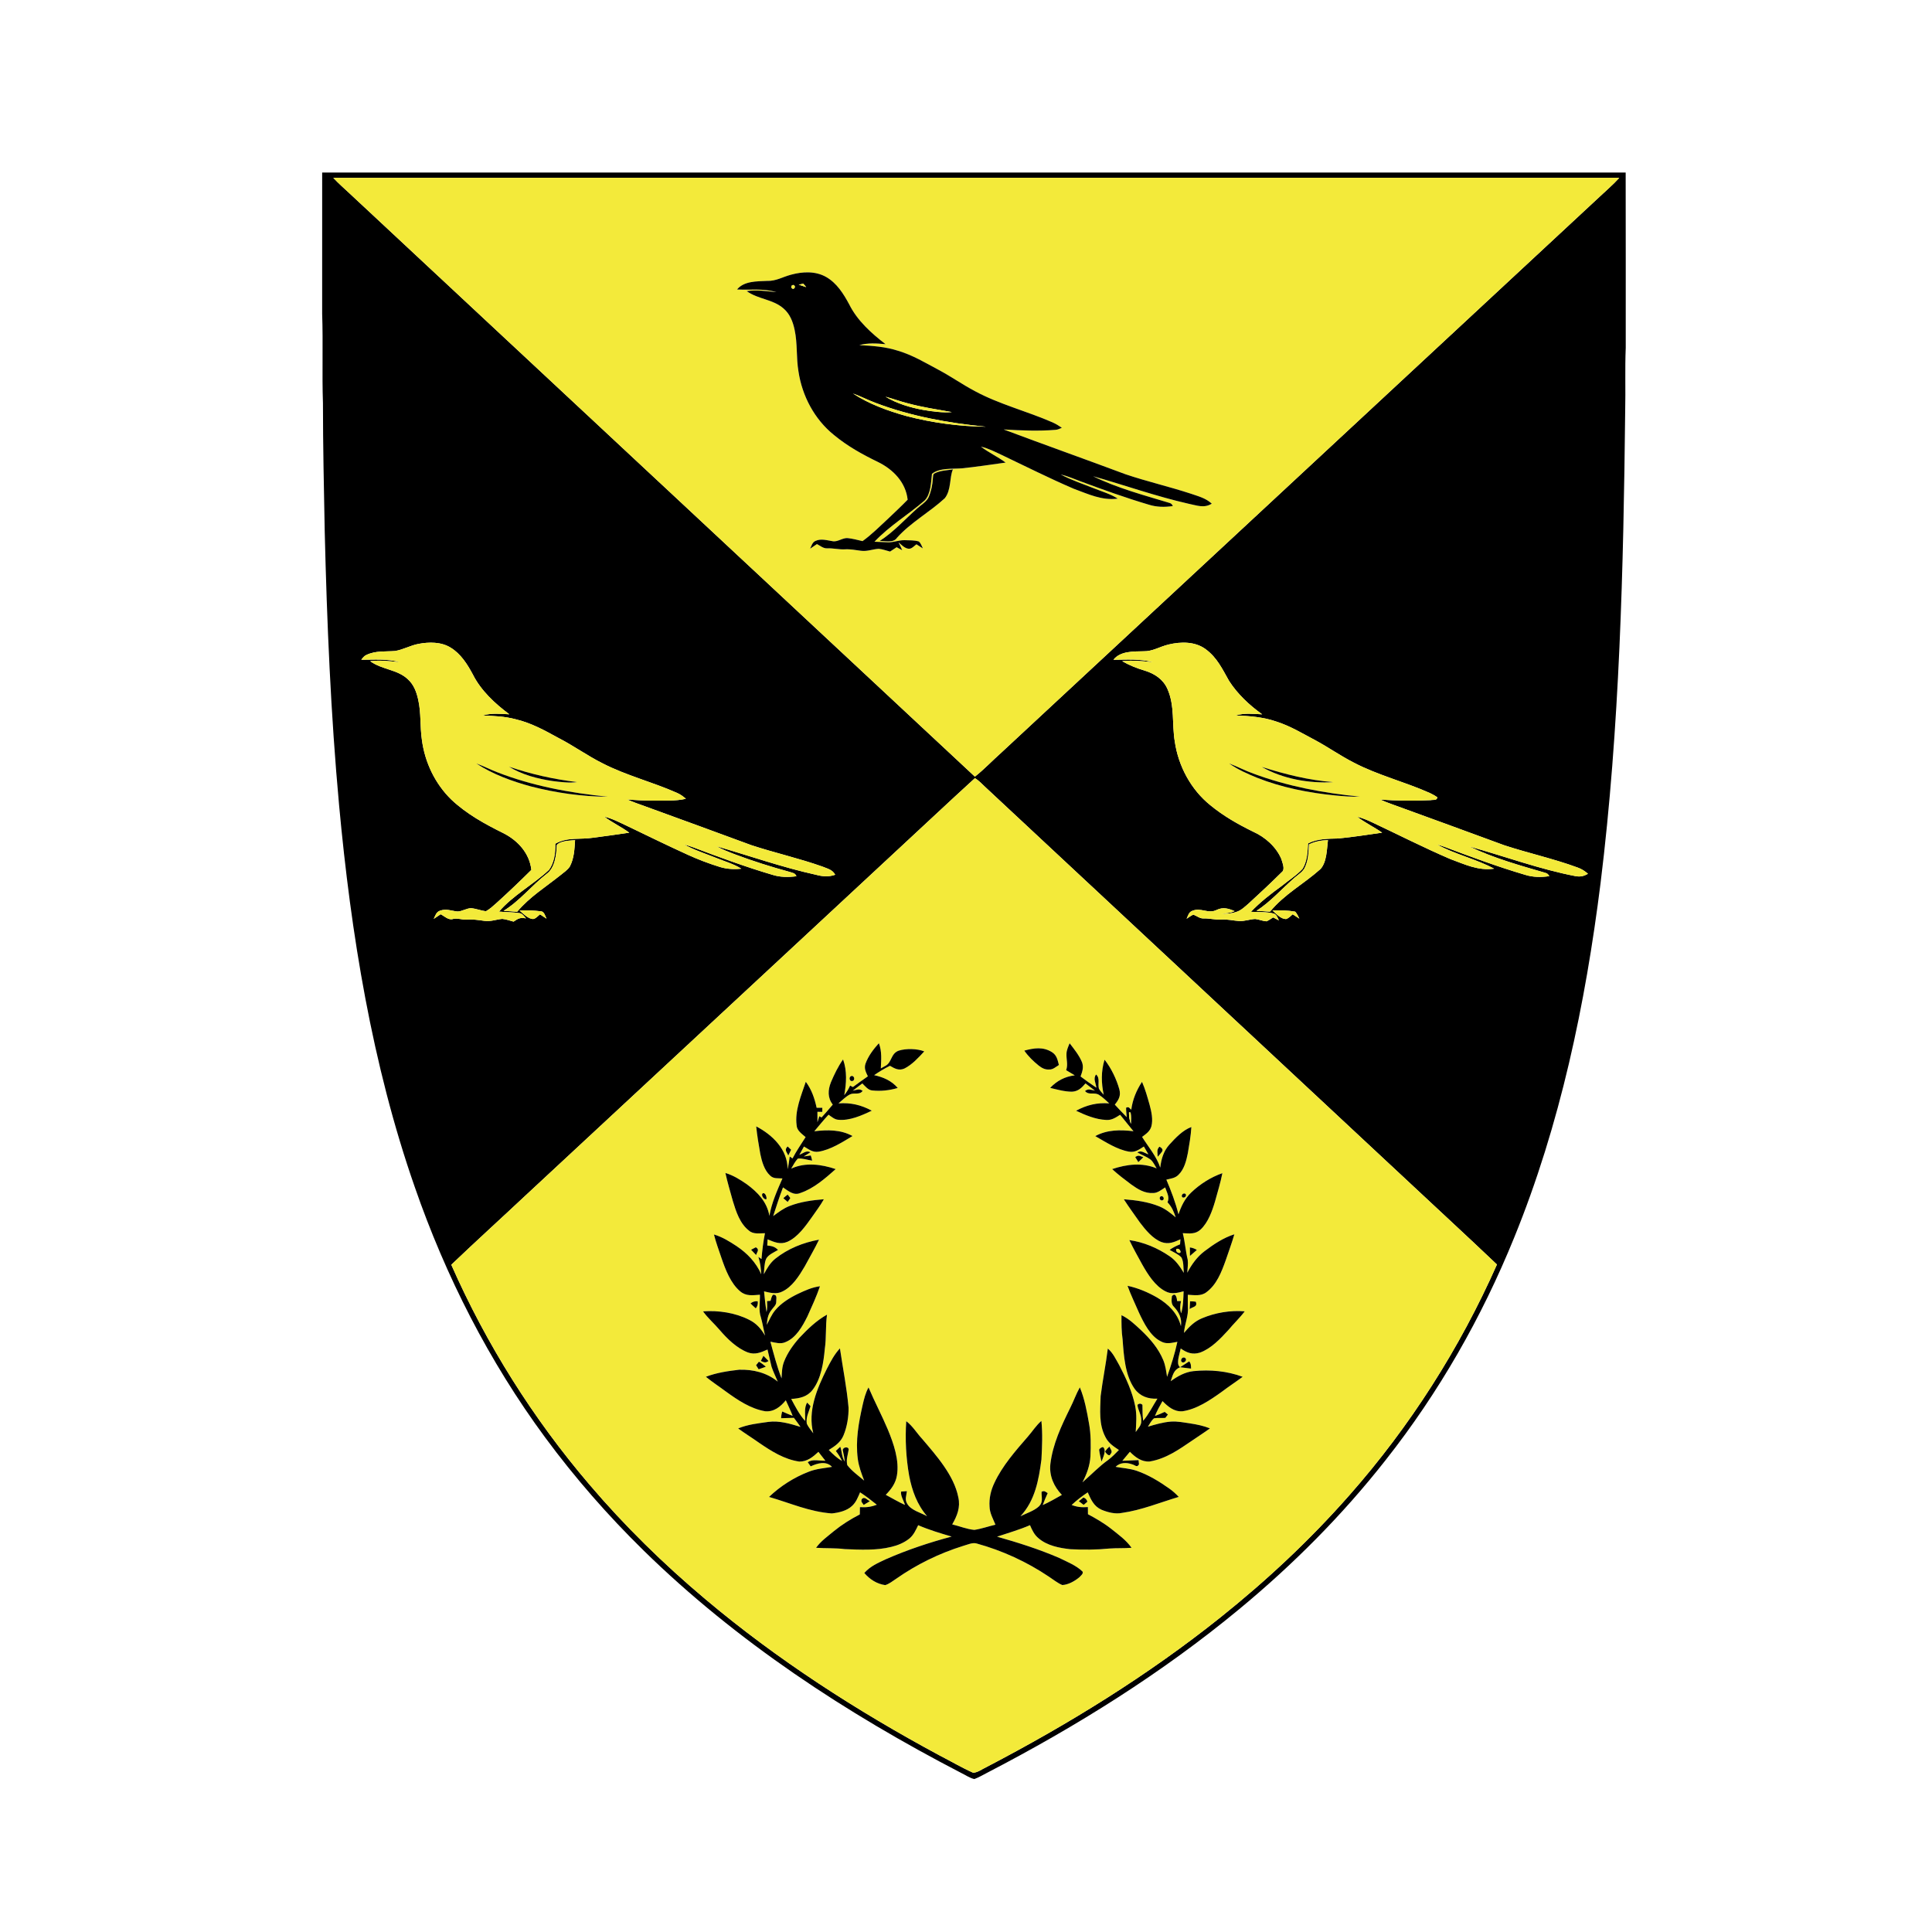
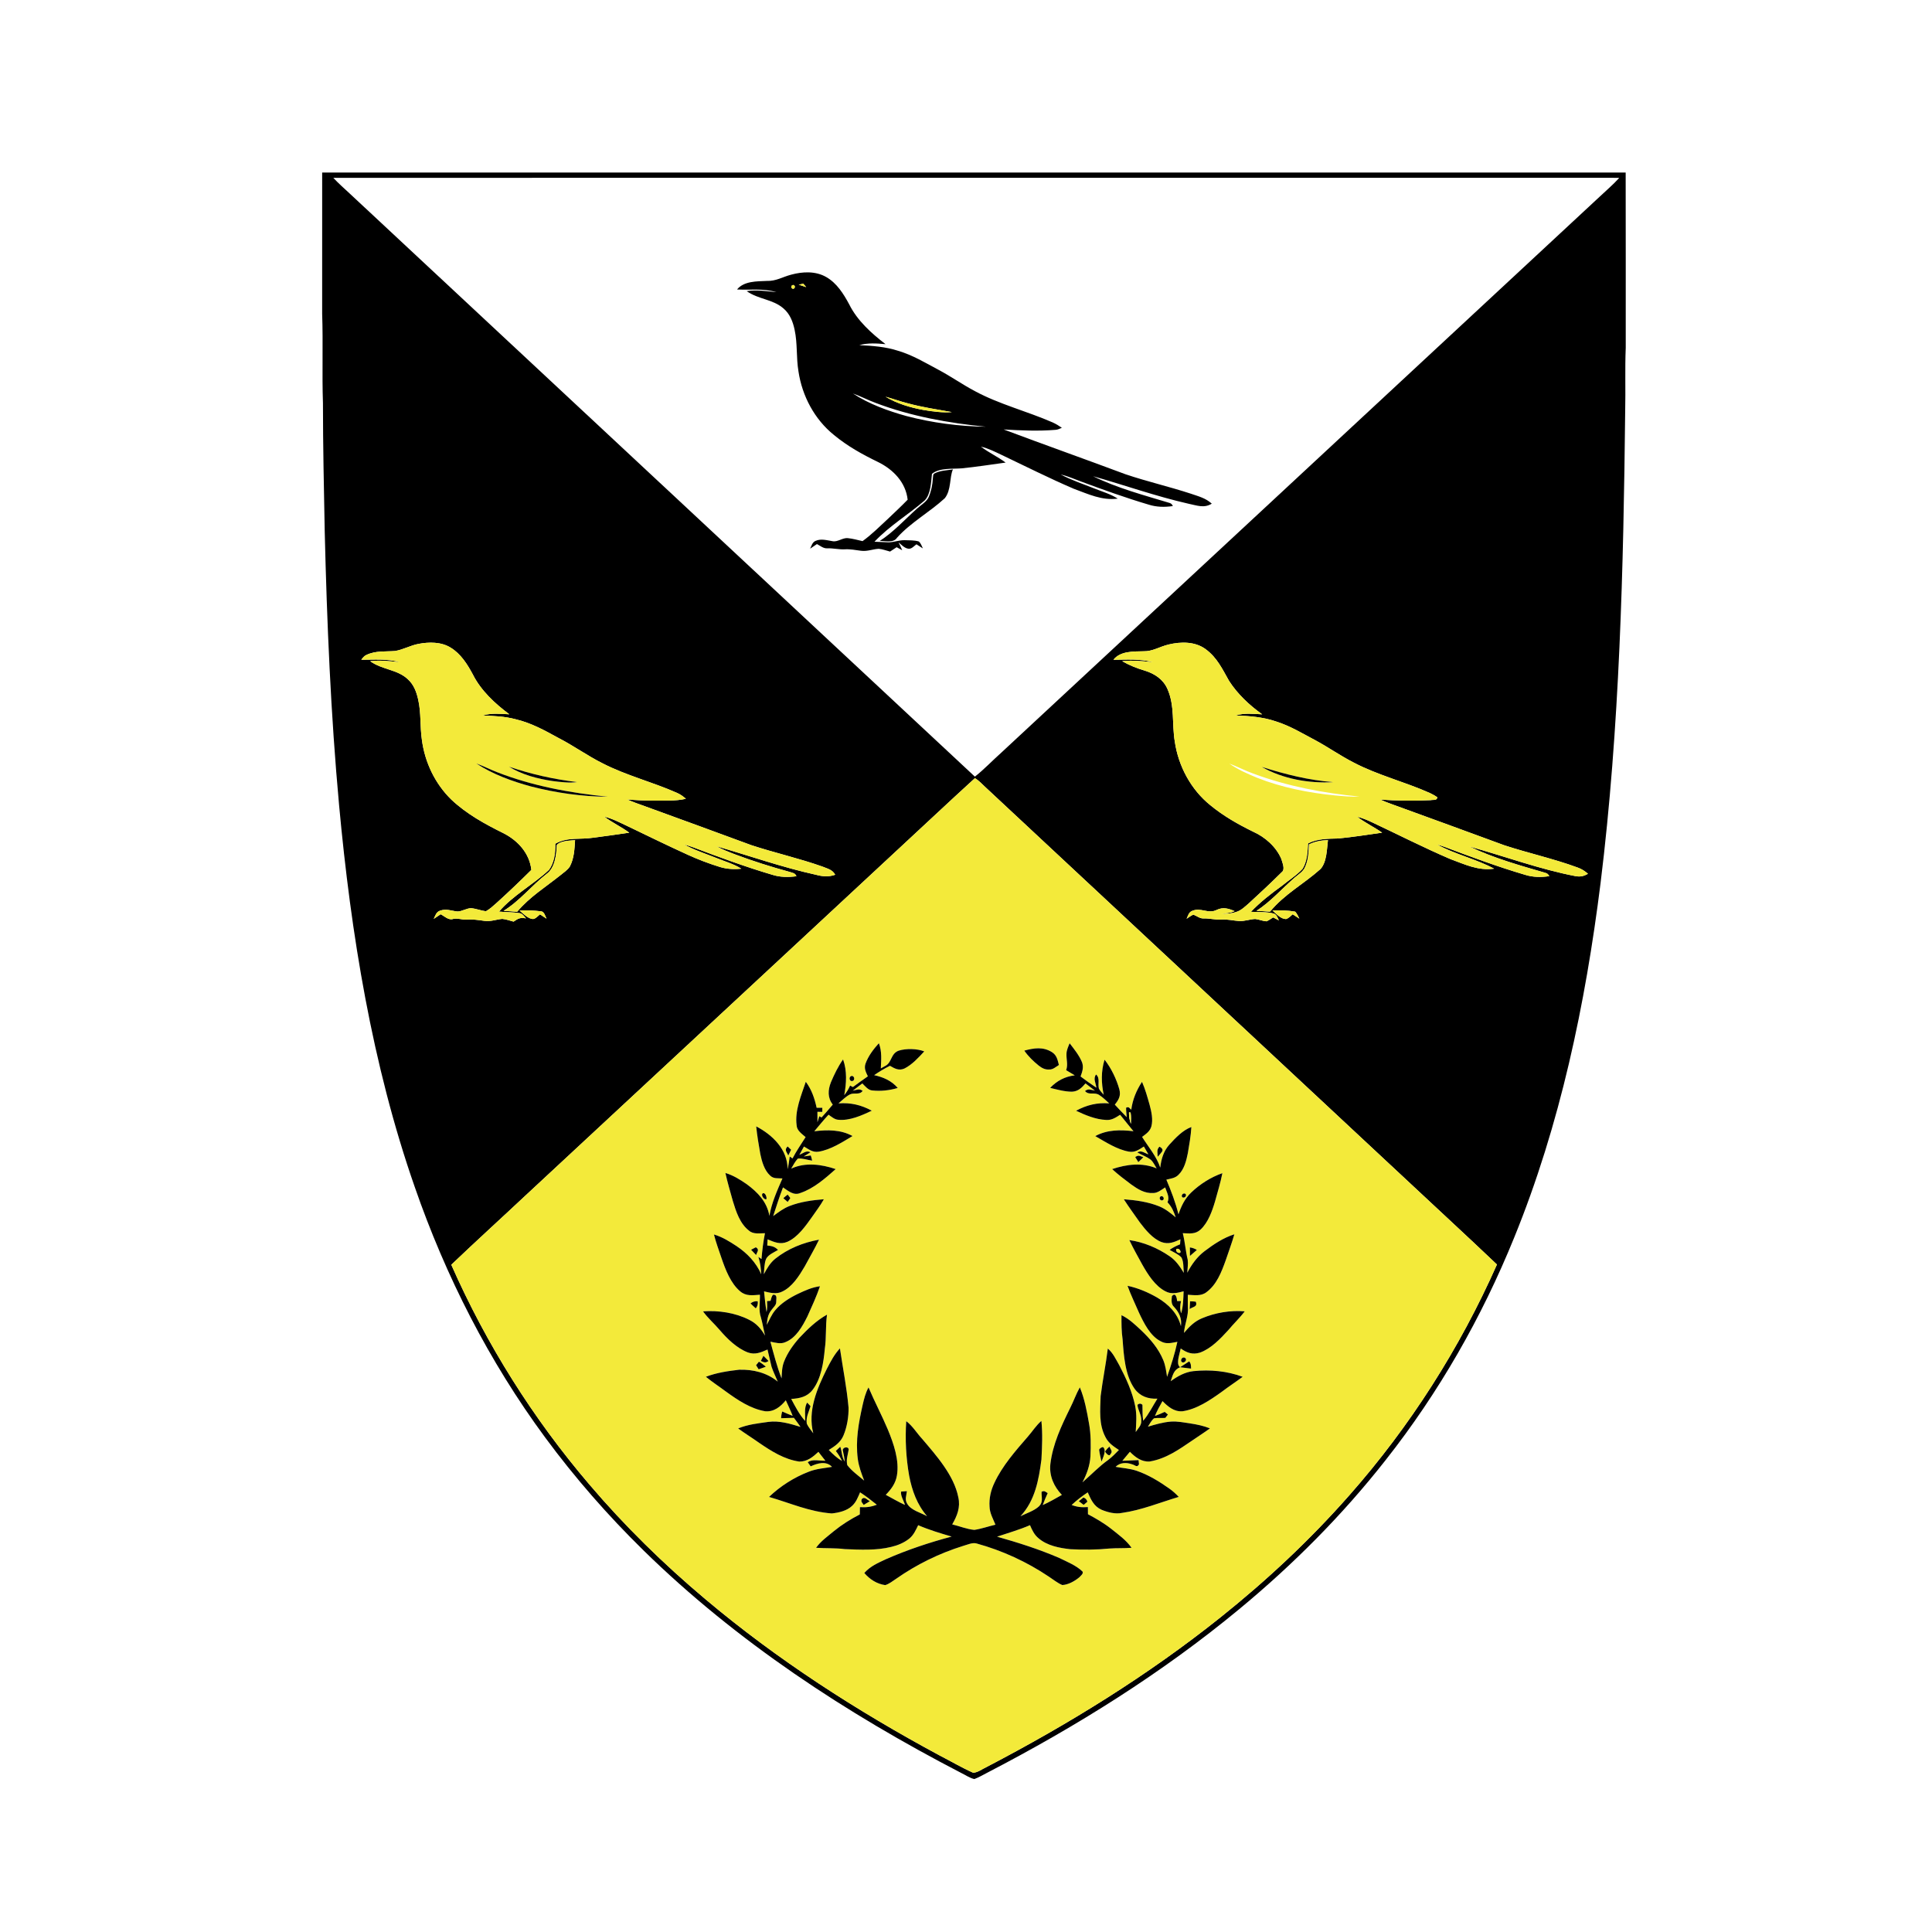
<svg xmlns="http://www.w3.org/2000/svg" xmlns:ns1="http://sodipodi.sourceforge.net/DTD/sodipodi-0.dtd" xmlns:ns2="http://www.inkscape.org/namespaces/inkscape" xmlns:xlink="http://www.w3.org/1999/xlink" version="1.1" viewBox="0 0 225 225" width="300" height="300" id="svg88" ns1:docname="Arms_Ravens_Cove.svg" ns2:version="1.3.2 (091e20e, 2023-11-25, custom)">
  <ns1:namedview id="namedview88" pagecolor="#ffffff" bordercolor="#666666" borderopacity="1.0" ns2:showpageshadow="2" ns2:pageopacity="0.0" ns2:pagecheckerboard="0" ns2:deskcolor="#d1d1d1" ns2:document-units="pt" ns2:zoom="0.64575" ns2:cx="388.69532" ns2:cy="555.16841" ns2:window-width="1920" ns2:window-height="1057" ns2:window-x="1912" ns2:window-y="-8" ns2:window-maximized="1" ns2:current-layer="svg88" />
  <defs id="defs1">
    <path d="M 0,0 H 813 V 1000 H 0 Z M 5.01,5.01 C 4.99,34.01 5.01,63 5,92 c 0.64,18.32 -0.14,36.68 0.49,55 0.01,26.33 0.58,52.68 1.09,79.01 1.35,56.19 3.72,112.87 8.86,168.85 7.29,79.16 20.32,159.88 46.58,235.13 19.12,55.17 45.75,107.52 80.46,154.54 18.24,24.74 38.57,47.96 60.51,69.48 57.31,56.13 124.82,100.36 195.82,137.17 2.61,1.23 5.24,3.15 8.07,3.74 2.8,-1.04 5.42,-2.6 8.07,-3.97 54.82,-28.43 107.58,-61.34 155.2,-100.78 33.19,-27.46 63.57,-57.93 90.18,-91.84 32.8,-41.58 59.2,-87.86 79.12,-136.91 28.44,-69.72 43.94,-144 53.28,-218.5 11.82,-95.73 14.13,-194.52 15.18,-290.92 0.31,-12.99 -0.2,-26.01 0.34,-39 C 808.23,77.01 808.31,41.01 808.21,5.02 540.48,4.98 272.74,5 5.01,5.01 Z" id="p0" />
    <path d="M 5.01,5.01 C 272.74,5 540.48,4.98 808.21,5.02 c 0.1,35.99 0.02,71.99 0.04,107.98 -0.54,12.99 -0.03,26.01 -0.34,39 -1.05,96.4 -3.36,195.19 -15.18,290.92 -9.34,74.5 -24.84,148.78 -53.28,218.5 -19.92,49.05 -46.32,95.33 -79.12,136.91 -26.61,33.91 -56.99,64.38 -90.18,91.84 -47.62,39.44 -100.38,72.35 -155.2,100.78 -2.65,1.37 -5.27,2.93 -8.07,3.97 -2.83,-0.59 -5.46,-2.51 -8.07,-3.74 C 327.81,954.37 260.3,910.14 202.99,854.01 181.05,832.49 160.72,809.27 142.48,784.53 107.77,737.51 81.14,685.16 62.02,629.99 35.76,554.74 22.73,474.02 15.44,394.86 10.3,338.88 7.93,282.2 6.58,226.01 6.07,199.68 5.5,173.33 5.49,147 4.86,128.68 5.64,110.32 5,92 5.01,63 4.99,34.01 5.01,5.01 Z m 6.86,3.26 c 3.21,3.43 6.71,6.52 10.15,9.71 128.37,119.76 256.84,239.49 385.19,359.27 5.74,-4.53 10.79,-9.92 16.26,-14.78 C 546.33,248.33 669.17,134.17 792.03,20.03 796.11,16.16 800.5,12.47 804.25,8.3 797.17,8.16 790.08,8.28 783,8.24 525.99,8.26 268.87,8.21 11.87,8.27 Z m 17.25,296.94 c 8.16,0.01 15.79,-0.7 23.8,1.5 -6.15,-0.57 -12.15,-1.36 -18.34,-0.6 7.51,5.34 16.7,5 23.21,11.1 3.73,3.4 5.35,7.86 6.41,12.68 1.85,8.27 1.02,16.15 2.25,24.61 1.82,13.9 8.08,27.07 18.15,36.89 9.43,8.9 20.69,15.06 32.23,20.77 8.84,4.53 15.96,12.34 17.08,22.55 -6.89,6.84 -13.93,13.56 -21.12,20.08 -2.15,1.91 -4.37,4.01 -6.89,5.41 -3.02,-0.39 -5.99,-1.6 -9.03,-1.89 -2.88,-0.03 -5.67,2.04 -8.54,2.03 -3.73,-0.39 -6.78,-1.84 -10.59,-0.53 -2.51,0.76 -2.93,3.01 -4.01,5.09 1.45,-0.93 2.87,-1.9 4.3,-2.86 2.41,1.24 4.93,3.93 7.8,2.86 2.65,-0.61 5.4,0.64 8.15,0.4 3.75,-0.25 7.32,0.29 11.01,0.82 3.93,0.54 7.2,-0.88 10.99,-1.22 2.35,0.22 4.67,1.09 6.96,1.68 2.99,-1.98 3.99,-2.64 7.68,-2 -1.22,-1.29 -2.17,-3.02 -4.09,-3.24 -4.13,-0.62 -8.37,-0.53 -12.53,-0.94 8.52,-9.99 21.18,-16.71 30.77,-25.69 3.22,-4.32 4.11,-10.84 3.87,-16.13 7.79,-4.31 14.94,-2.4 23.31,-3.69 7.43,-1.02 14.89,-1.96 22.3,-3.11 -4.92,-3.62 -10.52,-6.19 -15.38,-9.87 4.85,1.13 9.15,3.44 13.68,5.54 12.62,6.07 25.19,12.23 37.95,18.03 6.34,2.89 12.88,5.35 19.54,7.41 4.3,1.32 8.79,1.57 13.24,1.08 -4.46,-2.84 -9.96,-4.39 -14.88,-6.4 -6.77,-2.72 -13.92,-4.98 -20.32,-8.51 1.78,0.45 3.52,1 5.25,1.63 16.15,6.1 32.4,12.11 48.96,17 4.88,1.58 9.89,1.58 14.94,0.94 -0.73,-2.05 -2.4,-2.05 -4.19,-2.68 -11.23,-3.08 -22.4,-6.57 -33.3,-10.68 -4.04,-1.54 -7.94,-3 -11.72,-5.13 20.24,5.86 40.52,13.01 61.29,17.58 4.12,1.09 7.72,1.41 11.82,-0.01 -1.7,-3.2 -4.73,-3.72 -7.82,-5.02 -14.37,-5.1 -29.36,-8.45 -43.82,-13.2 -21.72,-8 -43.45,-15.96 -65.2,-23.85 -3.81,-1.36 -7.61,-2.69 -11.33,-4.29 5.35,0.34 10.68,0.75 16.04,0.66 6.58,-0.08 13.74,0.39 20.13,-1.12 -1.65,-1.47 -3.4,-2.73 -5.43,-3.61 -15.06,-6.7 -31.35,-10.75 -45.8,-18.18 -9.42,-4.68 -17.92,-10.88 -27.3,-15.69 -8.57,-4.7 -16.84,-9.28 -26.45,-11.54 -6.68,-1.79 -13.42,-2.03 -20.28,-2.32 5.54,-1.59 10.83,-1 16.48,-0.72 -8.87,-6.58 -17.54,-14.63 -22.55,-24.63 -3.33,-6.23 -7.41,-12.66 -13.58,-16.42 -5.86,-3.65 -13.39,-3.58 -19.95,-2.31 -4.95,0.93 -9.46,3.6 -14.4,4.36 -6.08,0.47 -11.76,-0.31 -17.56,2.4 -1.45,0.61 -2.24,1.79 -3.19,2.98 z m 463.46,0.02 c 8.3,-0.04 16.21,-0.69 24.35,1.48 -6.35,-0.6 -12.58,-1.32 -18.98,-0.61 4.5,2.57 9.14,4.41 14.1,5.87 5.96,1.86 11.2,5.34 13.79,11.2 4.64,10.45 2.69,21.58 4.55,32.52 2.21,15.06 9.92,29.5 21.82,39.1 8.07,6.67 17.19,11.84 26.57,16.43 7.27,3.25 14.11,9.31 17.24,16.72 0.6,2.29 2.62,6.51 0.2,8.22 -6.53,6.49 -13.28,12.79 -20.07,19.01 -2.42,2.1 -4.97,4.67 -8.13,5.51 -2.96,1.03 -5.91,1.02 -9,1.08 2.84,-0.35 5.57,-0.42 8.21,-1.67 -3.67,-1.57 -7.04,-2.6 -10.87,-0.79 -5.46,2.83 -9.81,-1.72 -15.36,0.7 -2.02,0.8 -2.5,3.06 -3.35,4.83 1.35,-0.87 2.68,-1.96 4.18,-2.56 2.18,0.83 4.01,2.47 6.34,2.35 3.67,-0.12 7.18,0.93 10.86,0.67 3.75,-0.27 7.27,0.67 10.96,0.92 3.47,0.2 6.62,-1.12 9.96,-1.26 2.35,0.27 4.61,1.29 6.96,1.44 1.45,-0.64 2.72,-1.55 4.05,-2.41 1.19,0.62 2.38,1.24 3.59,1.83 -0.87,-1.56 -1.34,-3.69 -3.28,-4.23 -4.46,-1.14 -9.38,-0.74 -13.97,-1.06 5.82,-6.08 12.37,-11.14 19.16,-16.06 4.18,-3.43 9,-6.42 12.65,-10.4 2.77,-4.35 3.18,-10.66 3.39,-15.68 5.95,-2.96 12.04,-2.85 18.51,-3.03 9.07,-0.86 18.12,-2.31 27.14,-3.58 -4.97,-3.5 -10.55,-6.11 -15.36,-9.82 3.12,0.75 6.04,1.98 8.93,3.33 16.08,7.56 31.98,15.67 48.31,22.69 9.1,3.33 17.16,7.36 27.12,5.99 -11.15,-5.98 -23.99,-8.77 -35.1,-14.88 1.52,0.41 3.03,0.88 4.51,1.42 16.4,6.18 32.89,12.29 49.7,17.24 4.87,1.54 9.9,1.56 14.92,0.82 -0.76,-1.24 -1.2,-1.67 -2.61,-2.08 -15.71,-4.56 -31.93,-9.1 -46.7,-16.21 21.52,5.96 43.38,14.06 65.44,18.28 3.04,0.52 5.02,0.07 7.67,-1.45 -1.9,-1.66 -3.87,-2.97 -6.27,-3.81 -14.74,-5.45 -30.35,-8.85 -45.26,-13.74 -22.96,-8.41 -45.9,-16.87 -68.9,-25.17 -2.58,-0.92 -5.13,-1.89 -7.63,-3.01 10.34,0.77 20.76,0.87 31.12,0.37 1.68,-0.39 3.73,0.44 4.15,-1.73 -1.42,-1.05 -2.97,-1.9 -4.57,-2.65 -15.42,-6.9 -32.35,-11.07 -47.11,-18.85 -8.03,-4.09 -15.43,-9.32 -23.4,-13.62 -8.09,-4.26 -15.53,-8.86 -24.32,-11.64 -8.11,-2.76 -16.44,-3.42 -24.94,-3.71 5.53,-1.62 10.74,-0.96 16.38,-0.7 -7.79,-5.55 -15.26,-12.54 -20.42,-20.63 -4.17,-7.37 -7.39,-14.37 -14.47,-19.55 -6.47,-4.74 -15.14,-4.64 -22.63,-2.86 -5.79,1.34 -9.88,4.33 -15.66,4.19 -6.19,0.16 -14.25,-0.21 -18.47,5.24 z m -408,372.78 c 21.57,48.92 50.33,94.71 85.06,135.37 21.73,25.53 45.73,49.02 71.38,70.59 44.36,37.39 93.52,69 144.56,96.46 6.84,3.49 13.54,7.48 20.54,10.59 2.74,-0.04 5.82,-2.41 8.34,-3.55 50.65,-26.43 99.24,-56.4 143.94,-92.08 28.64,-22.87 55.37,-47.87 79.58,-75.4 37.38,-42.36 68.02,-90.5 90.91,-142.13 -18.4,-17.51 -37.14,-34.7 -55.67,-52.08 C 586.98,545.35 500.73,464.94 414.51,384.5 c -2.36,-2.11 -4.57,-4.69 -7.29,-6.32 -17.21,15.68 -34.27,31.83 -51.4,47.63 -74.81,69.52 -149.63,139.05 -224.45,208.55 -15.55,14.59 -31.37,28.93 -46.79,43.65 z m 32.17,-218.06 c 2.8,0.12 5.6,0.33 8.39,0.58 7.72,-9.22 17.51,-15.2 26.77,-22.62 1.96,-1.58 4.35,-3.19 5.73,-5.32 2.68,-5.29 2.8,-10.47 3.21,-16.22 -3.21,0.32 -9.09,0.36 -11.27,3.02 -0.22,5.83 -1.12,14.18 -6.32,17.82 -8.99,6.97 -16.75,16.86 -26.51,22.74 z M 613.08,419 c -0.26,4.81 -0.34,9.35 -2.36,13.83 -1.12,2.86 -4.06,4.58 -6.32,6.52 -7.77,6.67 -15.05,15.1 -23.71,20.59 2.79,0.12 5.58,0.3 8.37,0.51 9.05,-10.97 20.55,-16.84 31.11,-26.28 3.92,-4.3 3.92,-12.39 4.59,-17.83 -4.14,0.19 -7.94,0.78 -11.68,2.66 z m -486.44,40.76 c 2.29,1.93 5.11,5.03 8.26,5.23 1.65,-0.15 3.08,-1.9 4.32,-2.88 1.34,0.89 2.67,1.79 4.04,2.64 -0.78,-1.49 -1.4,-4.43 -3.45,-4.53 -4.34,-0.5 -8.81,-0.78 -13.17,-0.46 z m 463.92,-0.03 c 2.31,2.01 5.07,5.21 8.35,5.28 1.59,-0.48 2.88,-1.87 4.12,-2.94 1.37,0.91 2.73,1.81 4.12,2.67 -0.74,-1.44 -1.45,-3.12 -2.58,-4.3 -4.54,-0.83 -9.4,-0.92 -14.01,-0.71 z" id="p1" />
-     <path d="M 11.87,8.27 C 268.87,8.21 525.99,8.26 783,8.24 c 7.08,0.04 14.17,-0.08 21.25,0.06 -3.75,4.17 -8.14,7.86 -12.22,11.73 -122.86,114.14 -245.7,228.3 -368.56,342.44 -5.47,4.86 -10.52,10.25 -16.26,14.78 C 278.86,257.47 150.39,137.74 22.02,17.98 18.58,14.79 15.08,11.7 11.87,8.27 Z m 248.77,68.8 c 8.5,0.42 15.99,-0.77 24.28,1.63 -6.2,-0.57 -12.08,-1.57 -18.32,-0.61 7.32,5.15 16.07,4.91 22.65,10.65 4,3.4 5.84,8.22 6.89,13.23 1.83,8.56 0.92,16.98 2.36,25.58 2.26,15.13 9.86,29.49 21.82,39.14 8.34,6.92 17.56,12.02 27.27,16.72 9.3,4.58 17.01,12.47 18.19,23.19 -3.96,4.1 -8.16,7.96 -12.27,11.91 -5.16,4.75 -9.84,9.52 -15.53,13.62 -2.99,-0.68 -6.01,-1.54 -9.06,-1.84 -3.18,-0.35 -6.27,2.5 -9.33,1.89 -3.51,-0.53 -7.16,-1.76 -10.59,-0.19 -1.94,0.81 -2.48,3.05 -3.31,4.78 1.41,-0.92 2.8,-1.88 4.19,-2.83 1.98,1.03 3.99,2.76 6.27,2.62 3.68,-0.16 7.21,0.81 10.88,0.62 3.39,-0.21 6.62,0.45 9.96,0.88 3.92,0.53 7.18,-0.99 10.96,-1.2 2.36,0.22 4.7,1.09 6.99,1.7 1.36,-0.87 2.71,-1.77 4.05,-2.68 1.14,0.63 2.28,1.25 3.44,1.85 -0.69,-1.65 -1.47,-3.25 -2.27,-4.84 1.7,1.4 3.74,3.64 6.02,3.89 1.96,0.36 3.56,-1.65 5.02,-2.7 1.32,0.85 2.63,1.71 3.97,2.54 -0.71,-1.39 -1.28,-3.32 -2.55,-4.29 -2.74,-0.82 -5.83,-0.67 -8.66,-0.78 -3.45,-0.1 -6.49,1.27 -9.91,1.31 -2.91,-0.03 -5.8,-0.32 -8.71,-0.37 9.29,-9.85 20.67,-16.52 30.82,-25.33 3.92,-3.82 4.03,-11.47 4.6,-16.51 4.57,-3.76 12.71,-2.93 18.25,-3.37 9.08,-0.89 18.11,-2.33 27.15,-3.56 -4.88,-3.6 -10.44,-6.16 -15.25,-9.82 4.65,1.08 8.67,3.18 12.98,5.2 14.7,6.98 29.28,14.36 44.25,20.76 9.06,3.31 17.22,7.33 27.1,6.08 -4.4,-2.87 -9.9,-4.41 -14.79,-6.4 -6.81,-2.72 -13.93,-5.05 -20.39,-8.51 4.4,1.03 8.28,2.8 12.57,4.37 13.75,5.08 27.6,10.08 41.67,14.24 4.89,1.54 9.84,1.63 14.89,0.88 -0.42,-1.01 -1.06,-1.63 -1.92,-1.89 -15.79,-4.79 -32.4,-9.16 -47.23,-16.5 19.58,5.56 38.96,12.46 58.89,16.97 5.07,1 9.41,2.92 14.25,-0.06 -3.78,-3.47 -8.2,-4.51 -12.92,-6.15 -13.3,-4.36 -26.99,-7.49 -40.24,-11.97 -24.97,-9.33 -50.15,-18.24 -75.09,-27.61 10.69,0.65 21.27,1.11 31.97,0.24 1.42,-0.09 2.62,-0.7 3.9,-1.27 -1.83,-1.26 -3.71,-2.43 -5.75,-3.33 -15.56,-6.81 -32.98,-11.21 -47.77,-19.22 -7.78,-4.1 -14.93,-9.18 -22.71,-13.29 -8.1,-4.31 -15.68,-8.91 -24.56,-11.56 -7.84,-2.56 -15.85,-3.11 -24.03,-3.52 5.39,-1.47 10.69,-1.1 16.17,-0.6 -8.73,-6.71 -17.41,-14.51 -22.39,-24.53 -3.46,-6.45 -7.63,-13.12 -14.17,-16.84 -6.58,-3.77 -14.54,-3.37 -21.63,-1.44 -5.28,1.38 -9.29,4.04 -14.91,3.84 -6.19,0.29 -14.08,0.01 -18.41,5.28 z m 87.91,154.97 c 3.41,-0.09 8.42,1.37 10.62,-1.94 8.32,-9.36 20.29,-15.91 29.51,-24.43 4.06,-5.1 2.79,-12.85 4.99,-17.74 -3.63,0.58 -8,0.67 -11.27,2.45 -1.16,0.38 -0.92,2.27 -1.1,3.27 -0.22,3.83 -1.02,7.71 -2.53,11.25 -1.22,2.87 -4.63,4.85 -6.92,6.91 -7.59,6.73 -14.73,14.74 -23.3,20.23 z" id="p2" />
    <path d="m 315.59,69.39 c 6.54,3.72 10.71,10.39 14.17,16.84 4.98,10.02 13.66,17.82 22.39,24.53 -5.48,-0.5 -10.78,-0.87 -16.17,0.6 8.18,0.41 16.19,0.96 24.03,3.52 8.88,2.65 16.46,7.25 24.56,11.56 7.78,4.11 14.93,9.19 22.71,13.29 14.79,8.01 32.21,12.41 47.77,19.22 2.04,0.9 3.92,2.07 5.75,3.33 -1.28,0.57 -2.48,1.18 -3.9,1.27 -10.7,0.87 -21.28,0.41 -31.97,-0.24 24.94,9.37 50.12,18.28 75.09,27.61 13.25,4.48 26.94,7.61 40.24,11.97 4.72,1.64 9.14,2.68 12.92,6.15 -4.84,2.98 -9.18,1.06 -14.25,0.06 -19.93,-4.51 -39.31,-11.41 -58.89,-16.97 14.83,7.34 31.44,11.71 47.23,16.5 0.86,0.26 1.5,0.88 1.92,1.89 -5.05,0.75 -10,0.66 -14.89,-0.88 -14.07,-4.16 -27.92,-9.16 -41.67,-14.24 -4.29,-1.57 -8.17,-3.34 -12.57,-4.37 6.46,3.46 13.58,5.79 20.39,8.51 4.89,1.99 10.39,3.53 14.79,6.4 -9.88,1.25 -18.04,-2.77 -27.1,-6.08 -14.97,-6.4 -29.55,-13.78 -44.25,-20.76 -4.31,-2.02 -8.33,-4.12 -12.98,-5.2 4.81,3.66 10.37,6.22 15.25,9.82 -9.04,1.23 -18.07,2.67 -27.15,3.56 -5.54,0.44 -13.68,-0.39 -18.25,3.37 -0.57,5.04 -0.68,12.69 -4.6,16.51 -10.15,8.81 -21.53,15.48 -30.82,25.33 2.91,0.05 5.8,0.34 8.71,0.37 3.42,-0.04 6.46,-1.41 9.91,-1.31 2.83,0.11 5.92,-0.04 8.66,0.78 1.27,0.97 1.84,2.9 2.55,4.29 -1.34,-0.83 -2.65,-1.69 -3.97,-2.54 -1.46,1.05 -3.06,3.06 -5.02,2.7 -2.28,-0.25 -4.32,-2.49 -6.02,-3.89 0.8,1.59 1.58,3.19 2.27,4.84 -1.16,-0.6 -2.3,-1.22 -3.44,-1.85 -1.34,0.91 -2.69,1.81 -4.05,2.68 -2.29,-0.61 -4.63,-1.48 -6.99,-1.7 -3.78,0.21 -7.04,1.73 -10.96,1.2 -3.34,-0.43 -6.57,-1.09 -9.96,-0.88 -3.67,0.19 -7.2,-0.78 -10.88,-0.62 -2.28,0.14 -4.29,-1.59 -6.27,-2.62 -1.39,0.95 -2.78,1.91 -4.19,2.83 0.83,-1.73 1.37,-3.97 3.31,-4.78 3.43,-1.57 7.08,-0.34 10.59,0.19 3.06,0.61 6.15,-2.24 9.33,-1.89 3.05,0.3 6.07,1.16 9.06,1.84 5.69,-4.1 10.37,-8.87 15.53,-13.62 4.11,-3.95 8.31,-7.81 12.27,-11.91 -1.18,-10.72 -8.89,-18.61 -18.19,-23.19 -9.71,-4.7 -18.93,-9.8 -27.27,-16.72 -11.96,-9.65 -19.56,-24.01 -21.82,-39.14 -1.44,-8.6 -0.53,-17.02 -2.36,-25.58 -1.05,-5.01 -2.89,-9.83 -6.89,-13.23 -6.58,-5.74 -15.33,-5.5 -22.65,-10.65 6.24,-0.96 12.12,0.04 18.32,0.61 -8.29,-2.4 -15.78,-1.21 -24.28,-1.63 4.33,-5.27 12.22,-4.99 18.41,-5.28 5.62,0.2 9.63,-2.46 14.91,-3.84 7.09,-1.93 15.05,-2.33 21.63,1.44 z m -16.94,4.71 c 1.54,0.5 3.08,1.02 4.62,1.51 -0.58,-0.71 -1.17,-1.42 -1.78,-2.11 -0.95,0.17 -1.9,0.38 -2.84,0.6 z m -3.46,0.18 c -1.47,0.24 -1.51,2.13 -0.01,2.37 1.43,-0.15 1.47,-2.22 0.01,-2.37 z m 118.83,87.35 c -22.93,-2.22 -46.38,-6.46 -67.97,-14.67 -4.76,-1.74 -9.24,-4.13 -14.01,-5.81 9.9,6.5 21.54,10.71 32.9,13.88 15.83,4.17 32.71,6.42 49.08,6.6 z m -20.99,-9.01 c -9.12,-1.64 -18.25,-2.97 -27.21,-5.42 -4.63,-1.16 -9.11,-2.82 -13.71,-4.07 7.05,4.27 15.44,6.74 23.51,8.19 5.65,0.95 11.68,1.77 17.41,1.3 z" id="p3" />
    <path d="m 301.49,73.5 c 0.61,0.69 1.2,1.4 1.78,2.11 -1.54,-0.49 -3.08,-1.01 -4.62,-1.51 0.94,-0.22 1.89,-0.43 2.84,-0.6 z" id="p4" />
    <path d="m 295.19,74.28 c 1.46,0.15 1.42,2.22 -0.01,2.37 -1.5,-0.24 -1.46,-2.13 0.01,-2.37 z" id="p5" />
-     <path d="m 332.04,141.15 c 4.77,1.68 9.25,4.07 14.01,5.81 21.59,8.21 45.04,12.45 67.97,14.67 -16.37,-0.18 -33.25,-2.43 -49.08,-6.6 -11.36,-3.17 -23,-7.38 -32.9,-13.88 z" id="p6" />
    <path d="m 352.11,143.13 c 4.6,1.25 9.08,2.91 13.71,4.07 8.96,2.45 18.09,3.78 27.21,5.42 -5.73,0.47 -11.76,-0.35 -17.41,-1.3 -8.07,-1.45 -16.46,-3.92 -23.51,-8.19 z" id="p7" />
    <path d="m 393.67,187.93 c -2.2,4.89 -0.93,12.64 -4.99,17.74 -9.22,8.52 -21.19,15.07 -29.51,24.43 -2.2,3.31 -7.21,1.85 -10.62,1.94 8.57,-5.49 15.71,-13.5 23.3,-20.23 2.29,-2.06 5.7,-4.04 6.92,-6.91 1.51,-3.54 2.31,-7.42 2.53,-11.25 0.18,-1 -0.06,-2.89 1.1,-3.27 3.27,-1.78 7.64,-1.87 11.27,-2.45 z" id="p8" />
    <path d="m 64.27,295.47 c 6.56,-1.27 14.09,-1.34 19.95,2.31 6.17,3.76 10.25,10.19 13.58,16.42 5.01,10 13.68,18.05 22.55,24.63 -5.65,-0.28 -10.94,-0.87 -16.48,0.72 6.86,0.29 13.6,0.53 20.28,2.32 9.61,2.26 17.88,6.84 26.45,11.54 9.38,4.81 17.88,11.01 27.3,15.69 14.45,7.43 30.74,11.48 45.8,18.18 2.03,0.88 3.78,2.14 5.43,3.61 -6.39,1.51 -13.55,1.04 -20.13,1.12 -5.36,0.09 -10.69,-0.32 -16.04,-0.66 3.72,1.6 7.52,2.93 11.33,4.29 21.75,7.89 43.48,15.85 65.2,23.85 14.46,4.75 29.45,8.1 43.82,13.2 3.09,1.3 6.12,1.82 7.82,5.02 -4.1,1.42 -7.7,1.1 -11.82,0.01 -20.77,-4.57 -41.05,-11.72 -61.29,-17.58 3.78,2.13 7.68,3.59 11.72,5.13 10.9,4.11 22.07,7.6 33.3,10.68 1.79,0.63 3.46,0.63 4.19,2.68 -5.05,0.64 -10.06,0.64 -14.94,-0.94 -16.56,-4.89 -32.81,-10.9 -48.96,-17 -1.73,-0.63 -3.47,-1.18 -5.25,-1.63 6.4,3.53 13.55,5.79 20.32,8.51 4.92,2.01 10.42,3.56 14.88,6.4 -4.45,0.49 -8.94,0.24 -13.24,-1.08 -6.66,-2.06 -13.2,-4.52 -19.54,-7.41 -12.76,-5.8 -25.33,-11.96 -37.95,-18.03 -4.53,-2.1 -8.83,-4.41 -13.68,-5.54 4.86,3.68 10.46,6.25 15.38,9.87 -7.41,1.15 -14.87,2.09 -22.3,3.11 -8.37,1.29 -15.52,-0.62 -23.31,3.69 0.24,5.29 -0.65,11.81 -3.87,16.13 -9.59,8.98 -22.25,15.7 -30.77,25.69 4.16,0.41 8.4,0.32 12.53,0.94 1.92,0.22 2.87,1.95 4.09,3.24 -3.69,-0.64 -4.69,0.02 -7.68,2 -2.29,-0.59 -4.61,-1.46 -6.96,-1.68 -3.79,0.34 -7.06,1.76 -10.99,1.22 -3.69,-0.53 -7.26,-1.07 -11.01,-0.82 -2.75,0.24 -5.5,-1.01 -8.15,-0.4 -2.87,1.07 -5.39,-1.62 -7.8,-2.86 -1.43,0.96 -2.85,1.93 -4.3,2.86 1.08,-2.08 1.5,-4.33 4.01,-5.09 3.81,-1.31 6.86,0.14 10.59,0.53 2.87,0.01 5.66,-2.06 8.54,-2.03 3.04,0.29 6.01,1.5 9.03,1.89 2.52,-1.4 4.74,-3.5 6.89,-5.41 7.19,-6.52 14.23,-13.24 21.12,-20.08 -1.12,-10.21 -8.24,-18.02 -17.08,-22.55 C 105.29,406.45 94.03,400.29 84.6,391.39 74.53,381.57 68.27,368.4 66.45,354.5 c -1.23,-8.46 -0.4,-16.34 -2.25,-24.61 -1.06,-4.82 -2.68,-9.28 -6.41,-12.68 -6.51,-6.1 -15.7,-5.76 -23.21,-11.1 6.19,-0.76 12.19,0.03 18.34,0.6 -8.01,-2.2 -15.64,-1.49 -23.8,-1.5 0.95,-1.19 1.74,-2.37 3.19,-2.98 5.8,-2.71 11.48,-1.93 17.56,-2.4 4.94,-0.76 9.45,-3.43 14.4,-4.36 z m 116.76,94.15 c -23.1,-2.29 -46.76,-6.68 -68.43,-15.19 -4.24,-1.63 -8.29,-3.75 -12.57,-5.27 10.13,6.66 22.02,10.97 33.67,14.13 15.37,3.97 31.45,6.24 47.33,6.33 z m -18.96,-9.02 c -14.46,-1.74 -28.15,-4.82 -41.94,-9.47 8.12,4.97 17.6,7.44 26.94,8.83 4.89,0.63 10.1,1.26 15,0.64 z" id="p9" />
    <path d="m 549.34,298.66 c 7.08,5.18 10.3,12.18 14.47,19.55 5.16,8.09 12.63,15.08 20.42,20.63 -5.64,-0.26 -10.85,-0.92 -16.38,0.7 8.5,0.29 16.83,0.95 24.94,3.71 8.79,2.78 16.23,7.38 24.32,11.64 7.97,4.3 15.37,9.53 23.4,13.62 14.76,7.78 31.69,11.95 47.11,18.85 1.6,0.75 3.15,1.6 4.57,2.65 -0.42,2.17 -2.47,1.34 -4.15,1.73 -10.36,0.5 -20.78,0.4 -31.12,-0.37 2.5,1.12 5.05,2.09 7.63,3.01 23,8.3 45.94,16.76 68.9,25.17 14.91,4.89 30.52,8.29 45.26,13.74 2.4,0.84 4.37,2.15 6.27,3.81 -2.65,1.52 -4.63,1.97 -7.67,1.45 -22.06,-4.22 -43.92,-12.32 -65.44,-18.28 14.77,7.11 30.99,11.65 46.7,16.21 1.41,0.41 1.85,0.84 2.61,2.08 -5.02,0.74 -10.05,0.72 -14.92,-0.82 -16.81,-4.95 -33.3,-11.06 -49.7,-17.24 -1.48,-0.54 -2.99,-1.01 -4.51,-1.42 11.11,6.11 23.95,8.9 35.1,14.88 -9.96,1.37 -18.02,-2.66 -27.12,-5.99 -16.33,-7.02 -32.23,-15.13 -48.31,-22.69 -2.89,-1.35 -5.81,-2.58 -8.93,-3.33 4.81,3.71 10.39,6.32 15.36,9.82 -9.02,1.27 -18.07,2.72 -27.14,3.58 -6.47,0.18 -12.56,0.07 -18.51,3.03 -0.21,5.02 -0.62,11.33 -3.39,15.68 -3.65,3.98 -8.47,6.97 -12.65,10.4 -6.79,4.92 -13.34,9.98 -19.16,16.06 4.59,0.32 9.51,-0.08 13.97,1.06 1.94,0.54 2.41,2.67 3.28,4.23 -1.21,-0.59 -2.4,-1.21 -3.59,-1.83 -1.33,0.86 -2.6,1.77 -4.05,2.41 -2.35,-0.15 -4.61,-1.17 -6.96,-1.44 -3.34,0.14 -6.49,1.46 -9.96,1.26 -3.69,-0.25 -7.21,-1.19 -10.96,-0.92 -3.68,0.26 -7.19,-0.79 -10.86,-0.67 -2.33,0.12 -4.16,-1.52 -6.34,-2.35 -1.5,0.6 -2.83,1.69 -4.18,2.56 0.85,-1.77 1.33,-4.03 3.35,-4.83 5.55,-2.42 9.9,2.13 15.36,-0.7 3.83,-1.81 7.2,-0.78 10.87,0.79 -2.64,1.25 -5.37,1.32 -8.21,1.67 3.09,-0.06 6.04,-0.05 9,-1.08 3.16,-0.84 5.71,-3.41 8.13,-5.51 6.79,-6.22 13.54,-12.52 20.07,-19.01 2.42,-1.71 0.4,-5.93 -0.2,-8.22 -3.13,-7.41 -9.97,-13.47 -17.24,-16.72 -9.38,-4.59 -18.5,-9.76 -26.57,-16.43 -11.9,-9.6 -19.61,-24.04 -21.82,-39.1 -1.86,-10.94 0.09,-22.07 -4.55,-32.52 -2.59,-5.86 -7.83,-9.34 -13.79,-11.2 -4.96,-1.46 -9.6,-3.3 -14.1,-5.87 6.4,-0.71 12.63,0.01 18.98,0.61 -8.14,-2.17 -16.05,-1.52 -24.35,-1.48 4.22,-5.45 12.28,-5.08 18.47,-5.24 5.78,0.14 9.87,-2.85 15.66,-4.19 7.49,-1.78 16.16,-1.88 22.63,2.86 z m 94.99,90.88 c -22.2,-2.12 -44.65,-6.38 -65.59,-14.18 -5.04,-1.8 -9.78,-4.32 -14.78,-6.2 5.2,3.71 11.24,6.35 17.12,8.77 15.17,6.02 31.74,9.29 47.94,10.88 5.04,0.45 10.26,0.96 15.31,0.73 z m -16.37,-8.91 c -15.08,-1.16 -29.6,-4.84 -43.98,-9.37 13.09,7.41 29.07,10.24 43.98,9.37 z" id="p10" />
    <path d="m 100.03,369.16 c 4.28,1.52 8.33,3.64 12.57,5.27 21.67,8.51 45.33,12.9 68.43,15.19 -15.88,-0.09 -31.96,-2.36 -47.33,-6.33 -11.65,-3.16 -23.54,-7.47 -33.67,-14.13 z" id="p11" />
-     <path d="m 563.96,369.16 c 5,1.88 9.74,4.4 14.78,6.2 20.94,7.8 43.39,12.06 65.59,14.18 -5.05,0.23 -10.27,-0.28 -15.31,-0.73 -16.2,-1.59 -32.77,-4.86 -47.94,-10.88 -5.88,-2.42 -11.92,-5.06 -17.12,-8.77 z" id="p12" />
    <path d="m 120.13,371.13 c 13.79,4.65 27.48,7.73 41.94,9.47 -4.9,0.62 -10.11,-0.01 -15,-0.64 -9.34,-1.39 -18.82,-3.86 -26.94,-8.83 z" id="p13" />
    <path d="m 583.98,371.26 c 14.38,4.53 28.9,8.21 43.98,9.37 -14.91,0.87 -30.89,-1.96 -43.98,-9.37 z" id="p14" />
    <path d="m 407.22,378.18 c 2.72,1.63 4.93,4.21 7.29,6.32 86.22,80.44 172.47,160.85 258.71,241.28 18.53,17.38 37.27,34.57 55.67,52.08 -22.89,51.63 -53.53,99.77 -90.91,142.13 -24.21,27.53 -50.94,52.53 -79.58,75.4 -44.7,35.68 -93.29,65.65 -143.94,92.08 -2.52,1.14 -5.6,3.51 -8.34,3.55 -7,-3.11 -13.7,-7.1 -20.54,-10.59 -51.04,-27.46 -100.2,-59.07 -144.56,-96.46 -25.65,-21.57 -49.65,-45.06 -71.38,-70.59 -34.73,-40.66 -63.49,-86.45 -85.06,-135.37 15.42,-14.72 31.24,-29.06 46.79,-43.65 74.82,-69.5 149.64,-139.03 224.45,-208.55 17.13,-15.8 34.19,-31.95 51.4,-47.63 z M 341.26,561.9 c -3.11,2.15 -6.17,4.36 -9.21,6.61 -0.58,-0.3 -1.16,-0.6 -1.74,-0.9 -0.96,2.18 -2.08,4.04 -3.6,5.88 1.35,-7.17 1.81,-15.03 -0.73,-22 -3.08,4.33 -5.41,9.21 -7.48,14.08 -1.87,4.75 -2.14,9.54 1.14,13.74 -2.26,2.7 -4.56,5.35 -6.91,7.96 -0.46,-0.26 -0.91,-0.52 -1.37,-0.78 -0.37,1.23 -0.74,2.46 -1.15,3.69 -0.03,-2.14 0,-4.28 -0.03,-6.42 1,0.02 1.99,0.03 2.99,0.04 0.01,-0.85 0.03,-1.69 0.03,-2.53 -1.16,0 -2.33,0 -3.5,0.01 -1.25,-5.76 -3.09,-11.26 -6.68,-16.02 -2.85,8.51 -6.87,17.79 -5.65,26.81 0.14,3.3 3.29,5.3 5.53,7.27 -2.74,4.38 -5.69,8.56 -8.06,13.16 -0.58,-0.39 -1.15,-0.78 -1.73,-1.18 -0.33,2.61 -0.68,5.2 -1.31,7.76 0.03,-12.1 -9.32,-21.12 -19.34,-26.34 0.57,5.71 1.54,11.41 2.54,17.06 0.92,4.5 2.48,10.01 5.99,13.19 2.11,2.18 4.85,1.59 7.63,1.83 -3.21,7.38 -6.69,15.09 -8.03,23.06 -1.48,-8.66 -7.2,-14.54 -14,-19.54 -4.11,-2.84 -8.28,-5.45 -13.11,-6.89 1.28,5.82 3,11.55 4.59,17.3 1.97,6.47 4.36,13.94 9.94,18.22 2.68,2.39 6.56,1.6 9.84,1.59 -1.02,5.27 -1.71,10.56 -2.12,15.92 -0.65,-0.45 -1.29,-0.88 -1.94,-1.32 1.16,3.56 1.61,6.97 1.75,10.7 -3.17,-7.3 -8.61,-12.92 -15.14,-17.32 -4.46,-2.93 -8.82,-5.66 -13.98,-7.19 1.23,4.94 3,9.54 4.61,14.41 2.42,7.07 5.68,15.74 11.58,20.64 3.71,3.12 7.69,2.38 12.15,2.07 0.11,4.58 -0.94,9.62 0.58,13.89 1.05,3.73 1.65,7.54 2.55,11.31 -2.39,-4.23 -5.41,-7.63 -9.84,-9.78 -8.56,-4.35 -18.83,-5.85 -28.35,-5.17 3,4.2 6.83,7.45 10.16,11.36 4.69,5.48 10.57,11.27 17.38,13.92 4.51,1.66 8.11,0.03 12.18,-1.77 0.9,3.52 1.6,7.1 2.5,10.62 1.05,3.13 2.57,6.12 3.83,9.18 -6.7,-5.54 -15.24,-7.6 -23.79,-7.34 -6.95,0.81 -13.98,1.84 -20.51,4.34 3.96,3.26 8.3,6.06 12.42,9.14 7.25,5.24 15.17,10.6 24.16,12.11 5.44,0.45 9.43,-2.81 12.67,-6.77 1.42,3.21 2.98,6.33 4.24,9.61 -2.19,-0.8 -4.31,-1.76 -6.44,-2.69 -0.43,1.39 -0.64,2.67 -0.67,4.13 2.62,-0.09 5.24,-0.18 7.86,-0.23 1.42,1.82 2.76,3.7 4.07,5.59 -6.32,-1.94 -13.1,-3.98 -19.77,-3.09 -6.44,0.93 -12.58,1.52 -18.66,4.03 4.22,3.1 8.69,5.84 12.96,8.88 7.55,5.16 15.51,10.22 24.73,11.54 4.91,0.05 8.38,-2.85 11.77,-5.99 1.42,1.84 2.86,3.65 4.29,5.47 -3.42,0.17 -7.98,-1.24 -10.84,0.94 0.6,0.84 1.2,1.68 1.79,2.52 4.22,-1.94 9.49,-3.52 13.15,0.33 -4.93,0.84 -9.74,1.13 -14.44,3.03 -8.88,3.41 -17.5,8.9 -24.36,15.49 13.56,3.94 24.78,9.1 38.63,10.17 4.28,-0.44 9.34,-1.6 12.55,-4.67 2.51,-2.31 3.58,-5.3 4.91,-8.34 3.61,2.32 6.94,4.98 10.31,7.64 -3.66,1.4 -6.51,1.73 -10.4,1.5 -0.05,1.5 -0.07,2.99 -0.08,4.49 -5.68,2.92 -11.09,6.31 -16.04,10.35 -3.93,3.3 -7.88,5.98 -10.91,10.2 5.9,0.41 11.8,0.07 17.69,0.81 9.37,0.4 19.49,0.92 28.64,-1.36 3.92,-0.91 7.9,-2.55 11.06,-5.07 2.7,-2.17 4.05,-5.27 5.53,-8.3 6.69,2.89 13.63,4.96 20.62,7.01 -13.76,3.65 -27.35,8.19 -40.39,13.9 -4.97,2.34 -9.7,4.31 -13.42,8.54 3.36,3.92 7.73,6.74 12.88,7.47 2.38,-0.71 4.53,-2.44 6.58,-3.8 12.73,-8.93 26.67,-15.77 41.52,-20.39 2.51,-0.68 5.69,-2.24 8.27,-1.45 15.83,4.37 30.88,11.28 44.51,20.45 2.68,1.73 5.29,3.94 8.24,5.14 3.72,-0.19 7.64,-2.41 10.47,-4.76 0.77,-0.88 2.71,-2.27 2,-3.54 -3.89,-3.78 -9.53,-6.01 -14.36,-8.38 -12.38,-5.36 -25.35,-9.46 -38.31,-13.12 6.81,-2.28 13.67,-4.23 20.29,-7.09 1.33,3.06 2.63,5.92 5.28,8.08 5.27,4.55 12.81,6 19.53,6.73 8.04,0.42 16.18,0.39 24.19,-0.42 4.53,-0.34 9.06,-0.06 13.58,-0.45 -3.41,-4.83 -7.96,-7.99 -12.55,-11.68 -4.45,-3.51 -9.33,-6.32 -14.32,-9 0,-1.47 0,-2.94 -0.04,-4.41 -3.74,0.28 -6.48,0.02 -10.02,-1.28 3.12,-2.92 6.37,-5.43 9.93,-7.79 1.99,4.44 3.69,8.52 8.41,10.68 3.88,1.61 8.56,2.88 12.75,1.97 11.85,-1.65 23.19,-6.35 34.92,-9.85 -1.78,-1.89 -3.69,-3.64 -5.83,-5.13 -6.13,-4.35 -12.96,-8.52 -20.11,-10.95 -4.29,-1.47 -8.55,-1.62 -12.98,-2.44 2.77,-2.77 6.73,-2.81 10.23,-1.54 1.83,0.42 2.91,2.26 4.19,-0.01 -0.07,-0.86 -0.17,-1.73 -0.28,-2.59 -3.32,0.17 -6.65,0.27 -9.97,0.42 1.57,-1.84 3.1,-3.69 4.64,-5.56 3.33,3.35 7.24,6.36 12.24,5.98 10.05,-1.69 18,-7.38 26.23,-12.97 3.61,-2.5 7.32,-4.84 10.87,-7.42 -3.89,-1.58 -7.96,-2.41 -12.09,-3.05 -4.06,-0.58 -7.88,-1.42 -12.02,-1.13 -4.79,0.37 -9.56,1.78 -14.12,3.12 1.11,-1.75 2.18,-3.88 3.81,-5.19 2.29,-0.33 4.66,-0.01 6.93,-0.23 0.56,-0.67 1.09,-1.36 1.59,-2.06 -0.66,-0.55 -1.32,-1.09 -1.98,-1.63 -1.97,0.93 -3.96,1.79 -6.03,2.5 1.32,-3.17 2.95,-6.18 4.66,-9.15 3.45,3.41 6.96,6.53 12.17,6.29 8.94,-1.26 17.11,-6.84 24.31,-11.99 4.23,-3.21 8.67,-6.11 12.93,-9.27 -9.67,-3.58 -20.03,-4.52 -30.26,-3.5 -5.38,0.58 -9.8,3.14 -14.11,6.22 1.35,-3.7 1.74,-6.94 5.79,-8.61 2.26,0.29 4.51,0.59 6.77,0.84 -0.06,-1.76 0.04,-3.02 -1.15,-4.46 -1.88,1.19 -3.72,2.46 -5.62,3.62 -1.53,-1.29 -1.29,-3.06 -1.13,-4.87 0.37,-2.26 1.01,-4.47 1.53,-6.7 3.73,2.65 7.26,3.98 11.86,2.55 6.79,-2.42 12.64,-8.59 17.43,-13.82 3.28,-3.98 7.06,-7.5 10.16,-11.61 -8.87,-0.72 -18.16,0.82 -26.36,4.29 -4.63,1.9 -7.91,5.26 -11.07,9.01 0.38,-5.54 2.92,-10.62 2.38,-16.09 -0.07,-2.47 -0.02,-4.94 -0.02,-7.42 3.91,0.2 8.13,1 11.46,-1.58 6.3,-4.63 9.23,-12.32 11.8,-19.41 1.81,-5.42 3.84,-10.77 5.41,-16.26 -6.7,2.09 -12.84,6.21 -18.39,10.42 -4.66,3.53 -7.89,8.14 -10.62,13.25 0.14,-2.63 0.61,-5.39 0.27,-8.01 -1.33,-5.41 -1.66,-10.97 -3.04,-16.37 4.06,0.18 7.72,0.79 10.99,-2.24 4.63,-4.31 7.12,-11.37 8.88,-17.3 1.58,-5.77 3.38,-11.54 4.53,-17.42 -7.04,2.43 -13.85,6.76 -19.21,11.92 -3.91,3.72 -6.15,8.39 -7.84,13.44 -1.83,-7.39 -4.51,-14.37 -7.46,-21.37 2.68,-0.68 5.39,-0.88 7.41,-2.94 3.58,-3.38 4.91,-8.79 5.83,-13.46 0.9,-5.3 1.84,-10.65 2.16,-16.03 -5.35,1.97 -9.82,6.76 -13.59,10.9 -3.6,4.02 -4.95,8.86 -5.59,14.11 -2.23,-6.91 -7.37,-12.78 -11.18,-18.91 2.42,-1.88 4.81,-3.34 5.71,-6.48 1.14,-4.21 0.02,-9.29 -1.11,-13.42 -1.34,-4.7 -2.66,-9.57 -4.65,-14.03 -3.44,5.2 -5.82,10.97 -6.62,17.18 -1.26,-1.04 -1.37,-2.06 -3.18,-1.25 -0.02,1.93 0.23,3.89 0.38,5.82 -2.51,-2.52 -4.93,-5.11 -7.34,-7.72 2.35,-2.93 3.83,-5.36 2.82,-9.31 -1.68,-6.18 -5.11,-13.37 -9.14,-18.37 -2.2,7.15 -2.05,14.34 -0.5,21.6 -1.05,-1.18 -2.22,-2.4 -3,-3.78 -0.77,-3.04 0.86,-6.47 -1.71,-8.7 -1.98,2.5 -0.15,5.3 0.18,8.13 -3.34,-2.17 -6.55,-4.52 -9.74,-6.91 1.06,-3.02 2.07,-5.69 0.84,-8.89 -1.76,-4.2 -4.82,-8 -7.59,-11.58 -0.83,2 -1.89,4.26 -1.93,6.45 -0.17,3.57 1.06,6.66 -0.22,10.14 1.76,1.08 3.52,2.15 5.32,3.17 -6.07,0.76 -10.97,3.32 -15.17,7.73 4.36,1.05 8.92,2.34 13.42,2.35 3.78,-0.16 6.06,-2.4 8.35,-5.11 1.96,1.46 3.91,2.94 5.83,4.46 -2.38,-0.4 -3.97,-1.5 -6.13,0.25 2.46,2.82 5.74,0.5 8.64,2.36 2.31,1.4 4.26,3.47 6.3,5.25 -7.5,-0.58 -13.88,0.98 -20.43,4.53 5.68,2.7 12.1,5.39 18.44,5.66 3.5,0.29 5.92,-1.43 8.7,-3.18 2.68,3.42 5.5,6.74 8.22,10.14 -8.2,-0.96 -16.1,-1 -23.56,3 6.39,3.66 13.37,8.25 20.68,9.56 3.81,0.71 6.27,-1.25 9.28,-3.14 0.94,1.6 1.88,3.21 2.8,4.83 -2.34,-0.73 -4.46,-2.82 -6.83,-1.15 2.72,1.48 5.89,2.62 8.34,4.53 1.53,1.4 2.49,3.51 3.57,5.27 -9.03,-3.75 -18.39,-2.55 -27.42,0.44 3.69,3.4 7.72,6.44 11.73,9.45 4.12,2.94 8.23,5.58 13.52,5.29 2.74,0.04 5.2,-2.04 7.42,-3.47 1.04,3.29 2.87,5.71 1.47,9.21 2.6,2.71 3.87,5.72 5.01,9.24 -3.17,-2.63 -6.23,-5.16 -10.09,-6.74 -6.83,-2.8 -14.54,-3.84 -21.86,-4.38 3.14,4.9 6.62,9.58 9.94,14.35 3.45,4.54 7.85,9.92 13.29,12.02 4.3,1.55 7.79,0.05 11.65,-1.72 -0.08,1.03 -0.16,2.07 -0.24,3.1 -2.28,0.92 -4.43,1.98 -6.43,3.42 2.36,1.43 5.36,2.6 7.26,4.64 1.52,2.71 1.15,6.51 1.48,9.53 -2.42,-3.92 -4.85,-7.62 -8.76,-10.25 -7.28,-5.01 -16.01,-8.73 -24.79,-9.94 2.37,5.07 5.17,9.96 7.85,14.88 3.43,6.11 8.03,13.49 14.49,16.72 3.65,1.95 7.35,0.91 11.09,-0.06 -0.18,4.6 -0.21,9.11 -1.51,13.58 -0.87,-2.69 -0.69,-4.8 -0.09,-7.54 -0.79,0 -1.58,0.01 -2.38,0.01 -0.17,-1.81 -0.86,-5.68 -3.21,-3.08 -0.27,2.34 -0.62,4.96 1.33,6.7 3.13,3.37 4.89,7.15 4.2,11.82 -2.01,-7.93 -7.71,-13.52 -14.54,-17.57 -5.69,-3.28 -11.92,-5.95 -18.36,-7.3 2.02,5.64 4.7,11.04 7.06,16.55 2.99,6.34 6.91,14.44 13.49,17.69 3.45,1.93 6.57,0.9 10.17,0.28 -1.57,7.35 -3.86,14.47 -6.35,21.56 -0.57,-3.54 -0.96,-6.88 -2.32,-10.23 -3.03,-7.31 -8.05,-13.09 -13.71,-18.49 -3.81,-3.51 -7.32,-6.97 -12.05,-9.25 -0.04,5 -0.04,9.97 0.68,14.93 0.72,9.85 1.47,22.06 7.36,30.37 3.42,4.73 8.37,6.39 14.07,6.15 -2.93,4.65 -5.16,9.38 -8.74,13.62 -0.56,-3.28 -0.33,-6.53 -0.47,-9.82 -0.97,-0.96 -2,-0.96 -3.07,0 0.32,3.41 2.57,6.13 2.35,9.76 0.25,2.8 -1.97,4.81 -3.42,6.97 0.29,-5.4 0.77,-10.51 -0.31,-15.88 -1.75,-8.82 -5.69,-17.37 -9.84,-25.3 -2.09,-3.61 -3.83,-7.56 -7.04,-10.23 -1.19,9.81 -3.21,19.5 -4.42,29.3 -0.26,8.73 -1.22,17.31 2.97,25.26 1.85,3.71 4.95,5.7 8.28,7.93 -2.13,2.15 -4.14,4.29 -6.58,6.11 -5.69,4.04 -10.58,9.27 -15.9,13.83 2.66,-5.03 4.6,-10.31 4.94,-16.04 0.3,-6.7 0.33,-13.64 -0.88,-20.24 -1.3,-7.48 -2.74,-15.22 -5.65,-22.26 -2.3,4.06 -3.78,8.43 -5.89,12.59 -5.46,11.07 -10.86,22.44 -12.29,34.85 -0.7,7.25 2.19,13.67 7.11,18.84 -3.88,2.21 -7.73,4.43 -11.8,6.27 0.9,-2.51 1.94,-4.95 3.06,-7.37 -1.5,-0.86 -1.94,-1.7 -3.76,-0.82 -0.17,3.37 1.15,6.15 -1.52,8.88 -3.08,2.9 -7.75,4.31 -11.51,6.19 9,-9.63 11.27,-22.34 12.93,-34.94 0.41,-7.9 0.79,-15.93 -0.03,-23.81 -3.31,2.88 -5.45,6.4 -8.33,9.69 -7.48,8.61 -15.81,18.08 -20.62,28.5 -2.21,4.61 -3.32,9.5 -2.98,14.63 0.09,4.01 2.16,7.5 3.63,11.14 -4.33,0.99 -8.62,2.55 -13.01,3.2 -4.6,-0.41 -9.15,-2.32 -13.64,-3.39 3.05,-5.25 5.17,-10.55 3.76,-16.73 -2.65,-13.49 -13.57,-25.72 -22.26,-35.94 -3.34,-3.58 -5.92,-8.04 -9.81,-10.92 -0.77,11.02 -0.13,22.71 1.79,33.6 1.76,9.16 4.87,17.81 11.06,24.95 -3.84,-2.15 -9.9,-3.64 -12.2,-7.57 -1.76,-2.65 -0.55,-4.97 -0.26,-7.86 -1.19,0.06 -2.38,0.14 -3.56,0.26 -0.44,2.6 1.68,5.67 2.38,8.22 -4.09,-1.84 -7.9,-4.13 -11.84,-6.23 3.34,-3.4 6.07,-7.06 6.87,-11.89 1.61,-9.36 -2.05,-19.75 -5.59,-28.33 -3.7,-8.78 -8.18,-17.19 -11.9,-25.96 -1.85,3.37 -2.74,7 -3.6,10.71 -2.51,11.19 -4.49,21.86 -3.01,33.38 0.63,4.66 2.25,8.96 3.93,13.32 -3.55,-2.98 -7.58,-5.86 -10.42,-9.53 -0.79,-3.44 0.32,-6.28 0.87,-9.6 -0.12,-2.33 -4.37,-1.34 -3.53,0.92 0.47,2.17 0.92,4.34 1.17,6.55 -1.99,-2.86 -1.67,-5.9 -2.82,-9.21 -0.92,0.86 -1.83,1.72 -2.74,2.6 1.49,1.96 2.83,3.98 3.83,6.23 -3.08,-1.85 -5.67,-4.26 -8.17,-6.82 3.8,-2.41 7.27,-4.66 9.07,-9 2.17,-5.19 3.24,-11.57 3.1,-17.18 -1.1,-12.32 -3.5,-24.13 -5.3,-36.43 -3.51,3.76 -5.7,8.09 -8.05,12.59 -6.04,12.15 -11.97,25.94 -8.37,39.72 -1.37,-1.9 -3.06,-3.78 -4.01,-5.93 -0.6,-4.1 1.24,-7.06 2.31,-10.77 -0.66,-0.75 -1.34,-1.48 -2.05,-2.19 -2.09,3.15 -0.99,7.58 -1.3,11.3 -3.62,-4.08 -6.02,-8.79 -8.55,-13.57 5.14,-0.31 9.83,-1.26 13.14,-5.55 5.29,-6.77 6.8,-16.92 7.55,-25.26 1.03,-7.01 0.38,-14.09 1.36,-21.12 -6.53,3.65 -11.92,8.88 -17.02,14.3 -3.84,4.31 -7.35,9.25 -9.45,14.66 -1.33,3.4 -1.3,6.73 -1.53,10.31 -2.86,-7.35 -4.8,-15.02 -6.89,-22.62 3.04,0.59 6.36,1.65 9.33,0.25 6.57,-2.62 10.47,-9.8 13.48,-15.8 2.75,-6.11 5.58,-12.26 7.75,-18.6 -4.92,0.65 -9.19,2.61 -13.63,4.7 -5.12,2.48 -10.36,5.72 -14.02,10.16 -2.25,2.74 -3.45,5.82 -5.14,8.92 0.3,-3.36 0.69,-6.47 2.91,-9.16 1.05,-1.59 3,-2.99 2.92,-4.98 -0.11,-1.84 0.95,-4.42 -1.83,-4.45 -1.09,0.82 -1.24,2.55 -1.67,3.79 -0.72,0.06 -1.44,0.11 -2.15,0.17 0.11,2.28 0.22,4.51 -0.3,6.75 -0.71,-4.21 -1.12,-8.51 -1.55,-12.76 3.64,0.86 7.64,1.95 11.18,0.14 6.19,-2.88 10.44,-9.68 13.8,-15.37 2.96,-5.54 6.19,-10.95 8.9,-16.61 -9.62,1.7 -19.21,5.55 -26.89,11.68 -3.29,2.62 -5.15,6.02 -7.14,9.63 0.33,-3.05 0.24,-6.54 1.38,-9.4 1.33,-2.69 4.93,-4.1 7.37,-5.58 -1.92,-2.08 -3.96,-2.47 -6.63,-2.74 0.08,-1.27 0.15,-2.53 0.22,-3.8 4.11,1.72 7.75,3.4 12.22,1.5 6.35,-2.82 11.12,-9.63 15.04,-15.14 2.55,-3.71 5.21,-7.14 7.41,-11.06 -7.08,0.55 -14.52,1.57 -21.17,4.17 -3.79,1.46 -6.81,3.83 -10.06,6.18 1.93,-5.91 3.8,-11.85 6.05,-17.65 3.2,2.13 6.62,5.23 10.69,3.44 8.2,-2.72 15.39,-9.05 21.77,-14.72 -8.74,-2.96 -18.8,-4.32 -27.42,-0.28 1.21,-2.09 2.43,-4.4 4.06,-6.18 2.87,-0.38 5.98,0.87 8.86,1.24 -0.22,-1.07 -0.51,-2.13 -0.86,-3.17 -1.44,0.17 -2.89,0.37 -4.33,0.6 1.38,-0.84 2.77,-1.68 4.12,-2.57 -2.48,-1.42 -4.5,0.69 -6.8,1.55 0.94,-1.7 1.89,-3.4 2.83,-5.1 2.97,1.72 5.36,3.76 9.05,3.17 7.37,-1.19 14.53,-5.82 20.86,-9.62 -7.21,-4.02 -15.58,-3.93 -23.55,-2.94 2.92,-3.43 5.71,-6.94 8.79,-10.22 1.73,1.21 3.73,2.98 5.89,3.11 6.97,0.75 14.56,-2.62 20.74,-5.59 -6.6,-3.56 -13,-5.05 -20.52,-4.49 2.21,-1.86 4.39,-4.09 6.94,-5.47 2.73,-1.4 5.91,0.56 7.96,-2.23 -2.18,-1.66 -3.76,-0.54 -6.1,-0.12 1.97,-1.48 3.95,-2.96 5.89,-4.48 1.68,1.62 3.63,4.19 6.11,4.33 5.24,0.57 10.68,-0.02 15.72,-1.54 -3.79,-4.45 -8.94,-6.67 -14.54,-7.88 3.13,-2.15 6.33,-4.1 9.74,-5.77 2.93,1.7 5.48,3.19 8.93,1.67 4.7,-2.37 8.69,-6.71 12.21,-10.55 -4.38,-1.73 -11.27,-1.88 -15.73,-0.45 -5.12,1.83 -4.08,7.53 -8.56,9.56 -0.82,0.47 -1.65,0.94 -2.48,1.39 0.24,-5.35 0.75,-10.39 -1.19,-15.54 -3.34,3.67 -6.55,7.91 -8.24,12.61 -1,2.98 0.24,5.18 1.45,7.79 z m 96.4,-15.83 c 2.44,3.55 5.63,6.61 8.97,9.3 1.9,1.48 3.9,2.51 6.38,2.33 2.33,0.12 4.07,-1.64 5.97,-2.78 -0.82,-3.1 -1.26,-5.92 -4.16,-7.83 -5.57,-3.55 -11.14,-2.63 -17.16,-1.02 z m -107.28,16.07 c -1.09,1.52 0.44,3.63 2.08,2.29 1.13,-1.47 -0.49,-3.75 -2.08,-2.29 z m -38.16,48.56 c 0.6,-1.18 1.2,-2.36 1.74,-3.56 -0.71,-0.69 -1.43,-1.37 -2.16,-2.03 -2.2,2.28 -0.56,3.25 0.42,5.59 z m 227.63,0.78 c 0.89,-1 1.8,-1.99 2.59,-3.06 1.02,-1.46 -0.23,-2.49 -1.51,-3.16 -1.95,1.88 -1.07,3.83 -1.08,6.22 z M 506,611.69 c 0.64,1.03 1.28,2.05 1.92,3.07 1.04,-0.99 2.07,-1.99 3.1,-3 -2.18,-0.7 -2.91,-1.64 -5.02,-0.07 z m -229.66,22.44 c -1.05,1.17 1.1,3.98 2.4,3.5 0.43,-1.11 -0.82,-4.64 -2.4,-3.5 z m 258.99,0.23 c -1.31,1.15 -0.4,2.95 1.27,2.01 1.48,-1.15 0.39,-2.93 -1.27,-2.01 z m -243.5,4.96 c 0.56,-0.79 1.11,-1.59 1.65,-2.38 -0.53,-0.73 -1.07,-1.45 -1.63,-2.16 -0.94,0.69 -1.83,1.42 -2.68,2.2 0.86,0.81 1.75,1.58 2.66,2.34 z m 229.46,-3.1 c -0.76,1.44 0.83,2.91 2.08,1.7 0.77,-1.36 -0.92,-3 -2.08,-1.7 z m -251.98,32.54 c 1.02,1.09 2.04,2.18 3.08,3.27 0.54,-1.99 2.33,-3.34 -0.18,-4.78 -0.98,0.49 -1.95,0.99 -2.9,1.51 z m 270.38,-1.41 c 0,1.74 0,3.48 0.03,5.22 1.45,-1.2 2.87,-2.42 4.27,-3.68 -1.34,-0.84 -2.78,-1.36 -4.3,-1.54 z m -270.74,34.5 c 1.05,1.04 2.14,2.05 3.25,3.02 1,-1.15 1.4,-2.58 1.21,-4.32 -1.65,-0.22 -3.14,0.22 -4.46,1.3 z m 270.86,-1.29 c -0.08,1.58 -0.17,3.16 -0.25,4.74 2.01,-1.52 5.02,-1.23 3.75,-4.52 -1.15,-0.17 -2.32,-0.24 -3.5,-0.22 z m -264.5,36.74 c 2.14,0.88 2.61,1.42 4.75,0.02 -1.04,-1.07 -2.09,-2.14 -3.15,-3.19 -0.54,1.05 -1.07,2.11 -1.6,3.17 z m 260.03,-2.05 c -0.75,0.41 -1.11,1.06 -1.06,1.96 0.62,2.02 3.32,0.63 2.98,-1.1 -0.37,-0.82 -1.01,-1.1 -1.92,-0.86 z m -262.96,4.66 c 0.52,0.85 1.05,1.69 1.58,2.52 1.48,-0.54 2.96,-1.07 4.44,-1.6 -1.39,-1.12 -2.68,-2.25 -4.28,-3.07 -0.6,0.7 -1.18,1.42 -1.74,2.15 z m 212.84,59.41 c 0.82,-2.35 3.42,-7.18 0.86,-9 -1.15,0.3 -1.92,0.85 -2.32,1.64 0.3,2.48 0.9,4.93 1.46,7.36 z m 2.23,-6.28 c 0.31,0.98 2.65,3.57 3.26,1.68 1.7,-1.75 0.04,-2.88 -0.58,-4.68 -1.05,0.9 -1.94,1.9 -2.68,3 z M 338.68,826 c 1.27,-0.77 2.54,-1.54 3.81,-2.31 -1.69,-0.71 -3.22,-3.12 -4.95,-1.31 -0.77,1.74 0.29,2.24 1.14,3.62 z m 132.55,-2.28 c 1,0.75 2,1.5 3,2.25 0.78,-0.64 1.55,-1.29 2.3,-1.96 -0.41,-1.35 -1.24,-2.2 -2.46,-2.56 -0.97,0.73 -1.92,1.49 -2.84,2.27 z" id="p15" />
    <path d="m 160.85,416.37 c -0.41,5.75 -0.53,10.93 -3.21,16.22 -1.38,2.13 -3.77,3.74 -5.73,5.32 -9.26,7.42 -19.05,13.4 -26.77,22.62 -2.79,-0.25 -5.59,-0.46 -8.39,-0.58 9.76,-5.88 17.52,-15.77 26.51,-22.74 5.2,-3.64 6.1,-11.99 6.32,-17.82 2.18,-2.66 8.06,-2.7 11.27,-3.02 z" id="p16" />
    <path d="m 624.76,416.34 c -0.67,5.44 -0.67,13.53 -4.59,17.83 -10.56,9.44 -22.06,15.31 -31.11,26.28 -2.79,-0.21 -5.58,-0.39 -8.37,-0.51 8.66,-5.49 15.94,-13.92 23.71,-20.59 2.26,-1.94 5.2,-3.66 6.32,-6.52 2.02,-4.48 2.1,-9.02 2.36,-13.83 3.74,-1.88 7.54,-2.47 11.68,-2.66 z" id="p17" />
    <path d="m 126.64,459.76 c 4.36,-0.32 8.83,-0.04 13.17,0.46 2.05,0.1 2.67,3.04 3.45,4.53 -1.37,-0.85 -2.7,-1.75 -4.04,-2.64 -1.24,0.98 -2.67,2.73 -4.32,2.88 -3.15,-0.2 -5.97,-3.3 -8.26,-5.23 z" id="p18" />
    <path d="m 590.56,459.73 c 4.61,-0.21 9.47,-0.12 14.01,0.71 1.13,1.18 1.84,2.86 2.58,4.3 -1.39,-0.86 -2.75,-1.76 -4.12,-2.67 -1.24,1.07 -2.53,2.46 -4.12,2.94 -3.28,-0.07 -6.04,-3.27 -8.35,-5.28 z" id="p19" />
    <path d="m 348.05,541.5 c 1.94,5.15 1.43,10.19 1.19,15.54 0.83,-0.45 1.66,-0.92 2.48,-1.39 4.48,-2.03 3.44,-7.73 8.56,-9.56 4.46,-1.43 11.35,-1.28 15.73,0.45 -3.52,3.84 -7.51,8.18 -12.21,10.55 -3.45,1.52 -6,0.03 -8.93,-1.67 -3.41,1.67 -6.61,3.62 -9.74,5.77 5.6,1.21 10.75,3.43 14.54,7.88 -5.04,1.52 -10.48,2.11 -15.72,1.54 -2.48,-0.14 -4.43,-2.71 -6.11,-4.33 -1.94,1.52 -3.92,3 -5.89,4.48 2.34,-0.42 3.92,-1.54 6.1,0.12 -2.05,2.79 -5.23,0.83 -7.96,2.23 -2.55,1.38 -4.73,3.61 -6.94,5.47 7.52,-0.56 13.92,0.93 20.52,4.49 -6.18,2.97 -13.77,6.34 -20.74,5.59 -2.16,-0.13 -4.16,-1.9 -5.89,-3.11 -3.08,3.28 -5.87,6.79 -8.79,10.22 7.97,-0.99 16.34,-1.08 23.55,2.94 -6.33,3.8 -13.49,8.43 -20.86,9.62 -3.69,0.59 -6.08,-1.45 -9.05,-3.17 -0.94,1.7 -1.89,3.4 -2.83,5.1 2.3,-0.86 4.32,-2.97 6.8,-1.55 -1.35,0.89 -2.74,1.73 -4.12,2.57 1.44,-0.23 2.89,-0.43 4.33,-0.6 0.35,1.04 0.64,2.1 0.86,3.17 -2.88,-0.37 -5.99,-1.62 -8.86,-1.24 -1.63,1.78 -2.85,4.09 -4.06,6.18 8.62,-4.04 18.68,-2.68 27.42,0.28 -6.38,5.67 -13.57,12 -21.77,14.72 -4.07,1.79 -7.49,-1.31 -10.69,-3.44 -2.25,5.8 -4.12,11.74 -6.05,17.65 3.25,-2.35 6.27,-4.72 10.06,-6.18 6.65,-2.6 14.09,-3.62 21.17,-4.17 -2.2,3.92 -4.86,7.35 -7.41,11.06 -3.92,5.51 -8.69,12.32 -15.04,15.14 -4.47,1.9 -8.11,0.22 -12.22,-1.5 -0.07,1.27 -0.14,2.53 -0.22,3.8 2.67,0.27 4.71,0.66 6.63,2.74 -2.44,1.48 -6.04,2.89 -7.37,5.58 -1.14,2.86 -1.05,6.35 -1.38,9.4 1.99,-3.61 3.85,-7.01 7.14,-9.63 7.68,-6.13 17.27,-9.98 26.89,-11.68 -2.71,5.66 -5.94,11.07 -8.9,16.61 -3.36,5.69 -7.61,12.49 -13.8,15.37 -3.54,1.81 -7.54,0.72 -11.18,-0.14 0.43,4.25 0.84,8.55 1.55,12.76 0.52,-2.24 0.41,-4.47 0.3,-6.75 0.71,-0.06 1.43,-0.11 2.15,-0.17 0.43,-1.24 0.58,-2.97 1.67,-3.79 2.78,0.03 1.72,2.61 1.83,4.45 0.08,1.99 -1.87,3.39 -2.92,4.98 -2.22,2.69 -2.61,5.8 -2.91,9.16 1.69,-3.1 2.89,-6.18 5.14,-8.92 3.66,-4.44 8.9,-7.68 14.02,-10.16 4.44,-2.09 8.71,-4.05 13.63,-4.7 -2.17,6.34 -5,12.49 -7.75,18.6 -3.01,6 -6.91,13.18 -13.48,15.8 -2.97,1.4 -6.29,0.34 -9.33,-0.25 2.09,7.6 4.03,15.27 6.89,22.62 0.23,-3.58 0.2,-6.91 1.53,-10.31 2.1,-5.41 5.61,-10.35 9.45,-14.66 5.1,-5.42 10.49,-10.65 17.02,-14.3 -0.98,7.03 -0.33,14.11 -1.36,21.12 -0.75,8.34 -2.26,18.49 -7.55,25.26 -3.31,4.29 -8,5.24 -13.14,5.55 2.53,4.78 4.93,9.49 8.55,13.57 0.31,-3.72 -0.79,-8.15 1.3,-11.3 0.71,0.71 1.39,1.44 2.05,2.19 -1.07,3.71 -2.91,6.67 -2.31,10.77 0.95,2.15 2.64,4.03 4.01,5.93 -3.6,-13.78 2.33,-27.57 8.37,-39.72 2.35,-4.5 4.54,-8.83 8.05,-12.59 1.8,12.3 4.2,24.11 5.3,36.43 0.14,5.61 -0.93,11.99 -3.1,17.18 -1.8,4.34 -5.27,6.59 -9.07,9 2.5,2.56 5.09,4.97 8.17,6.82 -1,-2.25 -2.34,-4.27 -3.83,-6.23 0.91,-0.88 1.82,-1.74 2.74,-2.6 1.15,3.31 0.83,6.35 2.82,9.21 -0.25,-2.21 -0.7,-4.38 -1.17,-6.55 -0.84,-2.26 3.41,-3.25 3.53,-0.92 -0.55,3.32 -1.66,6.16 -0.87,9.6 2.84,3.67 6.87,6.55 10.42,9.53 -1.68,-4.36 -3.3,-8.66 -3.93,-13.32 -1.48,-11.52 0.5,-22.19 3.01,-33.38 0.86,-3.71 1.75,-7.34 3.6,-10.71 3.72,8.77 8.2,17.18 11.9,25.96 3.54,8.58 7.2,18.97 5.59,28.33 -0.8,4.83 -3.53,8.49 -6.87,11.89 3.94,2.1 7.75,4.39 11.84,6.23 -0.7,-2.55 -2.82,-5.62 -2.38,-8.22 1.18,-0.12 2.37,-0.2 3.56,-0.26 -0.29,2.89 -1.5,5.21 0.26,7.86 2.3,3.93 8.36,5.42 12.2,7.57 -6.19,-7.14 -9.3,-15.79 -11.06,-24.95 -1.92,-10.89 -2.56,-22.58 -1.79,-33.6 3.89,2.88 6.47,7.34 9.81,10.92 8.69,10.22 19.61,22.45 22.26,35.94 1.41,6.18 -0.71,11.48 -3.76,16.73 4.49,1.07 9.04,2.98 13.64,3.39 4.39,-0.65 8.68,-2.21 13.01,-3.2 -1.47,-3.64 -3.54,-7.13 -3.63,-11.14 -0.34,-5.13 0.77,-10.02 2.98,-14.63 4.81,-10.42 13.14,-19.89 20.62,-28.5 2.88,-3.29 5.02,-6.81 8.33,-9.69 0.82,7.88 0.44,15.91 0.03,23.81 -1.66,12.6 -3.93,25.31 -12.93,34.94 3.76,-1.88 8.43,-3.29 11.51,-6.19 2.67,-2.73 1.35,-5.51 1.52,-8.88 1.82,-0.88 2.26,-0.04 3.76,0.82 -1.12,2.42 -2.16,4.86 -3.06,7.37 4.07,-1.84 7.92,-4.06 11.8,-6.27 -4.92,-5.17 -7.81,-11.59 -7.11,-18.84 1.43,-12.41 6.83,-23.78 12.29,-34.85 2.11,-4.16 3.59,-8.53 5.89,-12.59 2.91,7.04 4.35,14.78 5.65,22.26 1.21,6.6 1.18,13.54 0.88,20.24 -0.34,5.73 -2.28,11.01 -4.94,16.04 5.32,-4.56 10.21,-9.79 15.9,-13.83 2.44,-1.82 4.45,-3.96 6.58,-6.11 -3.33,-2.23 -6.43,-4.22 -8.28,-7.93 -4.19,-7.95 -3.23,-16.53 -2.97,-25.26 1.21,-9.8 3.23,-19.49 4.42,-29.3 3.21,2.67 4.95,6.62 7.04,10.23 4.15,7.93 8.09,16.48 9.84,25.3 1.08,5.37 0.6,10.48 0.31,15.88 1.45,-2.16 3.67,-4.17 3.42,-6.97 0.22,-3.63 -2.03,-6.35 -2.35,-9.76 1.07,-0.96 2.1,-0.96 3.07,0 0.14,3.29 -0.09,6.54 0.47,9.82 3.58,-4.24 5.81,-8.97 8.74,-13.62 -5.7,0.24 -10.65,-1.42 -14.07,-6.15 -5.89,-8.31 -6.64,-20.52 -7.36,-30.37 -0.72,-4.96 -0.72,-9.93 -0.68,-14.93 4.73,2.28 8.24,5.74 12.05,9.25 5.66,5.4 10.68,11.18 13.71,18.49 1.36,3.35 1.75,6.69 2.32,10.23 2.49,-7.09 4.78,-14.21 6.35,-21.56 -3.6,0.62 -6.72,1.65 -10.17,-0.28 -6.58,-3.25 -10.5,-11.35 -13.49,-17.69 -2.36,-5.51 -5.04,-10.91 -7.06,-16.55 6.44,1.35 12.67,4.02 18.36,7.3 6.83,4.05 12.53,9.64 14.54,17.57 0.69,-4.67 -1.07,-8.45 -4.2,-11.82 -1.95,-1.74 -1.6,-4.36 -1.33,-6.7 2.35,-2.6 3.04,1.27 3.21,3.08 0.8,0 1.59,-0.01 2.38,-0.01 -0.6,2.74 -0.78,4.85 0.09,7.54 1.3,-4.47 1.33,-8.98 1.51,-13.58 -3.74,0.97 -7.44,2.01 -11.09,0.06 -6.46,-3.23 -11.06,-10.61 -14.49,-16.72 -2.68,-4.92 -5.48,-9.81 -7.85,-14.88 8.78,1.21 17.51,4.93 24.79,9.94 3.91,2.63 6.34,6.33 8.76,10.25 -0.33,-3.02 0.04,-6.82 -1.48,-9.53 -1.9,-2.04 -4.9,-3.21 -7.26,-4.64 2,-1.44 4.15,-2.5 6.43,-3.42 0.08,-1.03 0.16,-2.07 0.24,-3.1 -3.86,1.77 -7.35,3.27 -11.65,1.72 -5.44,-2.1 -9.84,-7.48 -13.29,-12.02 -3.32,-4.77 -6.8,-9.45 -9.94,-14.35 7.32,0.54 15.03,1.58 21.86,4.38 3.86,1.58 6.92,4.11 10.09,6.74 -1.14,-3.52 -2.41,-6.53 -5.01,-9.24 1.4,-3.5 -0.43,-5.92 -1.47,-9.21 -2.22,1.43 -4.68,3.51 -7.42,3.47 -5.29,0.29 -9.4,-2.35 -13.52,-5.29 -4.01,-3.01 -8.04,-6.05 -11.73,-9.45 9.03,-2.99 18.39,-4.19 27.42,-0.44 -1.08,-1.76 -2.04,-3.87 -3.57,-5.27 -2.45,-1.91 -5.62,-3.05 -8.34,-4.53 2.37,-1.67 4.49,0.42 6.83,1.15 -0.92,-1.62 -1.86,-3.23 -2.8,-4.83 -3.01,1.89 -5.47,3.85 -9.28,3.14 -7.31,-1.31 -14.29,-5.9 -20.68,-9.56 7.46,-4 15.36,-3.96 23.56,-3 -2.72,-3.4 -5.54,-6.72 -8.22,-10.14 -2.78,1.75 -5.2,3.47 -8.7,3.18 -6.34,-0.27 -12.76,-2.96 -18.44,-5.66 6.55,-3.55 12.93,-5.11 20.43,-4.53 -2.04,-1.78 -3.99,-3.85 -6.3,-5.25 -2.9,-1.86 -6.18,0.46 -8.64,-2.36 2.16,-1.75 3.75,-0.65 6.13,-0.25 -1.92,-1.52 -3.87,-3 -5.83,-4.46 -2.29,2.71 -4.57,4.95 -8.35,5.11 -4.5,-0.01 -9.06,-1.3 -13.42,-2.35 4.2,-4.41 9.1,-6.97 15.17,-7.73 -1.8,-1.02 -3.56,-2.09 -5.32,-3.17 1.28,-3.48 0.05,-6.57 0.22,-10.14 0.04,-2.19 1.1,-4.45 1.93,-6.45 2.77,3.58 5.83,7.38 7.59,11.58 1.23,3.2 0.22,5.87 -0.84,8.89 3.19,2.39 6.4,4.74 9.74,6.91 -0.33,-2.83 -2.16,-5.63 -0.18,-8.13 2.57,2.23 0.94,5.66 1.71,8.7 0.78,1.38 1.95,2.6 3,3.78 -1.55,-7.26 -1.7,-14.45 0.5,-21.6 4.03,5 7.46,12.19 9.14,18.37 1.01,3.95 -0.47,6.38 -2.82,9.31 2.41,2.61 4.83,5.2 7.34,7.72 -0.15,-1.93 -0.4,-3.89 -0.38,-5.82 1.81,-0.81 1.92,0.21 3.18,1.25 0.8,-6.21 3.18,-11.98 6.62,-17.18 1.99,4.46 3.31,9.33 4.65,14.03 1.13,4.13 2.25,9.21 1.11,13.42 -0.9,3.14 -3.29,4.6 -5.71,6.48 3.81,6.13 8.95,12 11.18,18.91 0.64,-5.25 1.99,-10.09 5.59,-14.11 3.77,-4.14 8.24,-8.93 13.59,-10.9 -0.32,5.38 -1.26,10.73 -2.16,16.03 -0.92,4.67 -2.25,10.08 -5.83,13.46 -2.02,2.06 -4.73,2.26 -7.41,2.94 2.95,7 5.63,13.98 7.46,21.37 1.69,-5.05 3.93,-9.72 7.84,-13.44 5.36,-5.16 12.17,-9.49 19.21,-11.92 -1.15,5.88 -2.95,11.65 -4.53,17.42 -1.76,5.93 -4.25,12.99 -8.88,17.3 -3.27,3.03 -6.93,2.42 -10.99,2.24 1.38,5.4 1.71,10.96 3.04,16.37 0.34,2.62 -0.13,5.38 -0.27,8.01 2.73,-5.11 5.96,-9.72 10.62,-13.25 5.55,-4.21 11.69,-8.33 18.39,-10.42 -1.57,5.49 -3.6,10.84 -5.41,16.26 -2.57,7.09 -5.5,14.78 -11.8,19.41 -3.33,2.58 -7.55,1.78 -11.46,1.58 0,2.48 -0.05,4.95 0.02,7.42 0.54,5.47 -2,10.55 -2.38,16.09 3.16,-3.75 6.44,-7.11 11.07,-9.01 8.2,-3.47 17.49,-5.01 26.36,-4.29 -3.1,4.11 -6.88,7.63 -10.16,11.61 -4.79,5.23 -10.64,11.4 -17.43,13.82 -4.6,1.43 -8.13,0.1 -11.86,-2.55 -0.52,2.23 -1.16,4.44 -1.53,6.7 -0.16,1.81 -0.4,3.58 1.13,4.87 -4.05,1.67 -4.44,4.91 -5.79,8.61 4.31,-3.08 8.73,-5.64 14.11,-6.22 10.23,-1.02 20.59,-0.08 30.26,3.5 -4.26,3.16 -8.7,6.06 -12.93,9.27 -7.2,5.15 -15.37,10.73 -24.31,11.99 -5.21,0.24 -8.72,-2.88 -12.17,-6.29 -1.71,2.97 -3.34,5.98 -4.66,9.15 2.07,-0.71 4.06,-1.57 6.03,-2.5 0.66,0.54 1.32,1.08 1.98,1.63 -0.5,0.7 -1.03,1.39 -1.59,2.06 -2.27,0.22 -4.64,-0.1 -6.93,0.23 -1.63,1.31 -2.7,3.44 -3.81,5.19 4.56,-1.34 9.33,-2.75 14.12,-3.12 4.14,-0.29 7.96,0.55 12.02,1.13 4.13,0.64 8.2,1.47 12.09,3.05 -3.55,2.58 -7.26,4.92 -10.87,7.42 -8.23,5.59 -16.18,11.28 -26.23,12.97 -5,0.38 -8.91,-2.63 -12.24,-5.98 -1.54,1.87 -3.07,3.72 -4.64,5.56 3.32,-0.15 6.65,-0.25 9.97,-0.42 0.11,0.86 0.21,1.73 0.28,2.59 -1.28,2.27 -2.36,0.43 -4.19,0.01 -3.5,-1.27 -7.46,-1.23 -10.23,1.54 4.43,0.82 8.69,0.97 12.98,2.44 7.15,2.43 13.98,6.6 20.11,10.95 2.14,1.49 4.05,3.24 5.83,5.13 -11.73,3.5 -23.07,8.2 -34.92,9.85 -4.19,0.91 -8.87,-0.36 -12.75,-1.97 -4.72,-2.16 -6.42,-6.24 -8.41,-10.68 -3.56,2.36 -6.81,4.87 -9.93,7.79 3.54,1.3 6.28,1.56 10.02,1.28 0.04,1.47 0.04,2.94 0.04,4.41 4.99,2.68 9.87,5.49 14.32,9 4.59,3.69 9.14,6.85 12.55,11.68 -4.52,0.39 -9.05,0.11 -13.58,0.45 -8.01,0.81 -16.15,0.84 -24.19,0.42 -6.72,-0.73 -14.26,-2.18 -19.53,-6.73 -2.65,-2.16 -3.95,-5.02 -5.28,-8.08 -6.62,2.86 -13.48,4.81 -20.29,7.09 12.96,3.66 25.93,7.76 38.31,13.12 4.83,2.37 10.47,4.6 14.36,8.38 0.71,1.27 -1.23,2.66 -2,3.54 -2.83,2.35 -6.75,4.57 -10.47,4.76 -2.95,-1.2 -5.56,-3.41 -8.24,-5.14 -13.63,-9.17 -28.68,-16.08 -44.51,-20.45 -2.58,-0.79 -5.76,0.77 -8.27,1.45 -14.85,4.62 -28.79,11.46 -41.52,20.39 -2.05,1.36 -4.2,3.09 -6.58,3.8 -5.15,-0.73 -9.52,-3.55 -12.88,-7.47 3.72,-4.23 8.45,-6.2 13.42,-8.54 13.04,-5.71 26.63,-10.25 40.39,-13.9 -6.99,-2.05 -13.93,-4.12 -20.62,-7.01 -1.48,3.03 -2.83,6.13 -5.53,8.3 -3.16,2.52 -7.14,4.16 -11.06,5.07 -9.15,2.28 -19.27,1.76 -28.64,1.36 -5.89,-0.74 -11.79,-0.4 -17.69,-0.81 3.03,-4.22 6.98,-6.9 10.91,-10.2 4.95,-4.04 10.36,-7.43 16.04,-10.35 0.01,-1.5 0.03,-2.99 0.08,-4.49 3.89,0.23 6.74,-0.1 10.4,-1.5 -3.37,-2.66 -6.7,-5.32 -10.31,-7.64 -1.33,3.04 -2.4,6.03 -4.91,8.34 -3.21,3.07 -8.27,4.23 -12.55,4.67 -13.85,-1.07 -25.07,-6.23 -38.63,-10.17 6.86,-6.59 15.48,-12.08 24.36,-15.49 4.7,-1.9 9.51,-2.19 14.44,-3.03 -3.66,-3.85 -8.93,-2.27 -13.15,-0.33 -0.59,-0.84 -1.19,-1.68 -1.79,-2.52 2.86,-2.18 7.42,-0.77 10.84,-0.94 -1.43,-1.82 -2.87,-3.63 -4.29,-5.47 -3.39,3.14 -6.86,6.04 -11.77,5.99 -9.22,-1.32 -17.18,-6.38 -24.73,-11.54 -4.27,-3.04 -8.74,-5.78 -12.96,-8.88 6.08,-2.51 12.22,-3.1 18.66,-4.03 6.67,-0.89 13.45,1.15 19.77,3.09 -1.31,-1.89 -2.65,-3.77 -4.07,-5.59 -2.62,0.05 -5.24,0.14 -7.86,0.23 0.03,-1.46 0.24,-2.74 0.67,-4.13 2.13,0.93 4.25,1.89 6.44,2.69 -1.26,-3.28 -2.82,-6.4 -4.24,-9.61 -3.24,3.96 -7.23,7.22 -12.67,6.77 -8.99,-1.51 -16.91,-6.87 -24.16,-12.11 -4.12,-3.08 -8.46,-5.88 -12.42,-9.14 6.53,-2.5 13.56,-3.53 20.51,-4.34 8.55,-0.26 17.09,1.8 23.79,7.34 -1.26,-3.06 -2.78,-6.05 -3.83,-9.18 -0.9,-3.52 -1.6,-7.1 -2.5,-10.62 -4.07,1.8 -7.67,3.43 -12.18,1.77 -6.81,-2.65 -12.69,-8.44 -17.38,-13.92 -3.33,-3.91 -7.16,-7.16 -10.16,-11.36 9.52,-0.68 19.79,0.82 28.35,5.17 4.43,2.15 7.45,5.55 9.84,9.78 -0.9,-3.77 -1.5,-7.58 -2.55,-11.31 -1.52,-4.27 -0.47,-9.31 -0.58,-13.89 -4.46,0.31 -8.44,1.05 -12.15,-2.07 -5.9,-4.9 -9.16,-13.57 -11.58,-20.64 -1.61,-4.87 -3.38,-9.47 -4.61,-14.41 5.16,1.53 9.52,4.26 13.98,7.19 6.53,4.4 11.97,10.02 15.14,17.32 -0.14,-3.73 -0.59,-7.14 -1.75,-10.7 0.65,0.44 1.29,0.87 1.94,1.32 0.41,-5.36 1.1,-10.65 2.12,-15.92 -3.28,0.01 -7.16,0.8 -9.84,-1.59 -5.58,-4.28 -7.97,-11.75 -9.94,-18.22 -1.59,-5.75 -3.31,-11.48 -4.59,-17.3 4.83,1.44 9,4.05 13.11,6.89 6.8,5 12.52,10.88 14,19.54 1.34,-7.97 4.82,-15.68 8.03,-23.06 -2.78,-0.24 -5.52,0.35 -7.63,-1.83 -3.51,-3.18 -5.07,-8.69 -5.99,-13.19 -1,-5.65 -1.97,-11.35 -2.54,-17.06 10.02,5.22 19.37,14.24 19.34,26.34 0.63,-2.56 0.98,-5.15 1.31,-7.76 0.58,0.4 1.15,0.79 1.73,1.18 2.37,-4.6 5.32,-8.78 8.06,-13.16 -2.24,-1.97 -5.39,-3.97 -5.53,-7.27 -1.22,-9.02 2.8,-18.3 5.65,-26.81 3.59,4.76 5.43,10.26 6.68,16.02 1.17,-0.01 2.34,-0.01 3.5,-0.01 0,0.84 -0.02,1.68 -0.03,2.53 -1,-0.01 -1.99,-0.02 -2.99,-0.04 0.03,2.14 0,4.28 0.03,6.42 0.41,-1.23 0.78,-2.46 1.15,-3.69 0.46,0.26 0.91,0.52 1.37,0.78 2.35,-2.61 4.65,-5.26 6.91,-7.96 -3.28,-4.2 -3.01,-8.99 -1.14,-13.74 2.07,-4.87 4.4,-9.75 7.48,-14.08 2.54,6.97 2.08,14.83 0.73,22 1.52,-1.84 2.64,-3.7 3.6,-5.88 0.58,0.3 1.16,0.6 1.74,0.9 3.04,-2.25 6.1,-4.46 9.21,-6.61 -1.21,-2.61 -2.45,-4.81 -1.45,-7.79 1.69,-4.7 4.9,-8.94 8.24,-12.61 z m 155.28,49.72 c 0.11,-2.31 0.16,-4.67 -0.17,-6.97 l -1,-0.14 c -0.04,2.55 0.31,4.73 1.17,7.11 z m 28.08,77.1 c -0.83,1.23 1.16,2.99 2.33,2.23 0.62,-1.22 -1.12,-2.93 -2.33,-2.23 z" id="p20" />
-     <path d="m 454.82,547.09 c 2.9,1.91 3.34,4.73 4.16,7.83 -1.9,1.14 -3.64,2.9 -5.97,2.78 -2.48,0.18 -4.48,-0.85 -6.38,-2.33 -3.34,-2.69 -6.53,-5.75 -8.97,-9.3 6.02,-1.61 11.59,-2.53 17.16,1.02 z" id="p21" />
+     <path d="m 454.82,547.09 c 2.9,1.91 3.34,4.73 4.16,7.83 -1.9,1.14 -3.64,2.9 -5.97,2.78 -2.48,0.18 -4.48,-0.85 -6.38,-2.33 -3.34,-2.69 -6.53,-5.75 -8.97,-9.3 6.02,-1.61 11.59,-2.53 17.16,1.02 " id="p21" />
    <path d="m 330.38,562.14 c 1.59,-1.46 3.21,0.82 2.08,2.29 -1.64,1.34 -3.17,-0.77 -2.08,-2.29 z" id="p22" />
    <path d="m 502.16,584.11 1,0.14 c 0.33,2.3 0.28,4.66 0.17,6.97 -0.86,-2.38 -1.21,-4.56 -1.17,-7.11 z" id="p23" />
    <path d="m 291.8,605.11 c 0.73,0.66 1.45,1.34 2.16,2.03 -0.54,1.2 -1.14,2.38 -1.74,3.56 -0.98,-2.34 -2.62,-3.31 -0.42,-5.59 z" id="p24" />
    <path d="m 520.93,605.26 c 1.28,0.67 2.53,1.7 1.51,3.16 -0.79,1.07 -1.7,2.06 -2.59,3.06 0.01,-2.39 -0.87,-4.34 1.08,-6.22 z" id="p25" />
    <path d="m 511.02,611.76 c -1.03,1.01 -2.06,2.01 -3.1,3 -0.64,-1.02 -1.28,-2.04 -1.92,-3.07 2.11,-1.57 2.84,-0.63 5.02,0.07 z" id="p26" />
    <path d="m 276.34,634.13 c 1.58,-1.14 2.83,2.39 2.4,3.5 -1.3,0.48 -3.45,-2.33 -2.4,-3.5 z" id="p27" />
    <path d="m 535.33,634.36 c 1.66,-0.92 2.75,0.86 1.27,2.01 -1.67,0.94 -2.58,-0.86 -1.27,-2.01 z" id="p28" />
    <path d="m 291.85,634.78 c 0.56,0.71 1.1,1.43 1.63,2.16 -0.54,0.79 -1.09,1.59 -1.65,2.38 -0.91,-0.76 -1.8,-1.53 -2.66,-2.34 0.85,-0.78 1.74,-1.51 2.68,-2.2 z" id="p29" />
    <path d="m 521.29,636.22 c 1.16,-1.3 2.85,0.34 2.08,1.7 -1.25,1.21 -2.84,-0.26 -2.08,-1.7 z" id="p30" />
    <path d="m 272.21,667.25 c 2.51,1.44 0.72,2.79 0.18,4.78 -1.04,-1.09 -2.06,-2.18 -3.08,-3.27 0.95,-0.52 1.92,-1.02 2.9,-1.51 z" id="p31" />
    <path d="m 531.41,668.32 c 1.21,-0.7 2.95,1.01 2.33,2.23 -1.17,0.76 -3.16,-1 -2.33,-2.23 z" id="p32" />
    <path d="m 539.69,667.35 c 1.52,0.18 2.96,0.7 4.3,1.54 -1.4,1.26 -2.82,2.48 -4.27,3.68 -0.03,-1.74 -0.03,-3.48 -0.03,-5.22 z" id="p33" />
    <path d="m 273.41,700.55 c 0.19,1.74 -0.21,3.17 -1.21,4.32 -1.11,-0.97 -2.2,-1.98 -3.25,-3.02 1.32,-1.08 2.81,-1.52 4.46,-1.3 z" id="p34" />
    <path d="m 539.81,700.56 c 1.18,-0.02 2.35,0.05 3.5,0.22 1.27,3.29 -1.74,3 -3.75,4.52 0.08,-1.58 0.17,-3.16 0.25,-4.74 z" id="p35" />
    <path d="m 276.91,734.13 c 1.06,1.05 2.11,2.12 3.15,3.19 -2.14,1.4 -2.61,0.86 -4.75,-0.02 0.53,-1.06 1.06,-2.12 1.6,-3.17 z" id="p36" />
    <path d="m 535.34,735.25 c 0.91,-0.24 1.55,0.04 1.92,0.86 0.34,1.73 -2.36,3.12 -2.98,1.1 -0.05,-0.9 0.31,-1.55 1.06,-1.96 z" id="p37" />
    <path d="m 274.12,737.76 c 1.6,0.82 2.89,1.95 4.28,3.07 -1.48,0.53 -2.96,1.06 -4.44,1.6 -0.53,-0.83 -1.06,-1.67 -1.58,-2.52 0.56,-0.73 1.14,-1.45 1.74,-2.15 z" id="p38" />
    <path d="m 539.26,737.54 c 1.19,1.44 1.09,2.7 1.15,4.46 -2.26,-0.25 -4.51,-0.55 -6.77,-0.84 1.9,-1.16 3.74,-2.43 5.62,-3.62 z" id="p39" />
    <path d="m 486.08,790.32 c 2.56,1.82 -0.04,6.65 -0.86,9 -0.56,-2.43 -1.16,-4.88 -1.46,-7.36 0.4,-0.79 1.17,-1.34 2.32,-1.64 z" id="p40" />
    <path d="m 490.13,790.04 c 0.62,1.8 2.28,2.93 0.58,4.68 -0.61,1.89 -2.95,-0.7 -3.26,-1.68 0.74,-1.1 1.63,-2.1 2.68,-3 z" id="p41" />
    <path d="m 342.49,823.69 c -1.27,0.77 -2.54,1.54 -3.81,2.31 -0.85,-1.38 -1.91,-1.88 -1.14,-3.62 1.73,-1.81 3.26,0.6 4.95,1.31 z" id="p42" />
    <path d="m 474.07,821.45 c 1.22,0.36 2.05,1.21 2.46,2.56 -0.75,0.67 -1.52,1.32 -2.3,1.96 -1,-0.75 -2,-1.5 -3,-2.25 0.92,-0.78 1.87,-1.54 2.84,-2.27 z" id="p43" />
  </defs>
  <g id="g88" transform="matrix(0.189,0,0,0.189,36.573,19.148)">
    <use fill="#000000" xlink:href="#p1" id="use46" />
    <use fill="#f3ea3a" xlink:href="#p2" id="use47" />
    <use fill="#000000" xlink:href="#p3" id="use48" />
    <use fill="#f3ea3a" xlink:href="#p4" id="use49" />
    <use fill="#f3ea3a" xlink:href="#p5" id="use50" />
    <use fill="#f3ea3a" xlink:href="#p6" id="use51" />
    <use fill="#f3ea3a" xlink:href="#p7" id="use52" />
    <use fill="#000000" xlink:href="#p8" id="use53" />
    <use fill="#f3ea3a" xlink:href="#p9" id="use54" />
    <use fill="#f3ea3a" xlink:href="#p10" id="use55" />
    <use fill="#000000" xlink:href="#p11" id="use56" />
    <use fill="#000000" xlink:href="#p12" id="use57" />
    <use fill="#000000" xlink:href="#p13" id="use58" />
    <use fill="#000000" xlink:href="#p14" id="use59" />
    <use fill="#f3ea3a" xlink:href="#p15" id="use60" />
    <use fill="#f3ea3a" xlink:href="#p16" id="use61" />
    <use fill="#f3ea3a" xlink:href="#p17" id="use62" />
    <use fill="#f3ea3a" xlink:href="#p18" id="use63" />
    <use fill="#f3ea3a" xlink:href="#p19" id="use64" />
    <use fill="#000000" xlink:href="#p20" id="use65" />
    <use fill="#000000" xlink:href="#p21" id="use66" />
    <use fill="#000000" xlink:href="#p22" id="use67" />
    <use fill="#f3ea3a" xlink:href="#p23" id="use68" />
    <use fill="#000000" xlink:href="#p24" id="use69" />
    <use fill="#000000" xlink:href="#p25" id="use70" />
    <use fill="#000000" xlink:href="#p26" id="use71" />
    <use fill="#000000" xlink:href="#p27" id="use72" />
    <use fill="#000000" xlink:href="#p28" id="use73" />
    <use fill="#000000" xlink:href="#p29" id="use74" />
    <use fill="#000000" xlink:href="#p30" id="use75" />
    <use fill="#000000" xlink:href="#p31" id="use76" />
    <use fill="#f3ea3a" xlink:href="#p32" id="use77" />
    <use fill="#000000" xlink:href="#p33" id="use78" />
    <use fill="#000000" xlink:href="#p34" id="use79" />
    <use fill="#000000" xlink:href="#p35" id="use80" />
    <use fill="#000000" xlink:href="#p36" id="use81" />
    <use fill="#000000" xlink:href="#p37" id="use82" />
    <use fill="#000000" xlink:href="#p38" id="use83" />
    <use fill="#000000" xlink:href="#p39" id="use84" />
    <use fill="#000000" xlink:href="#p40" id="use85" />
    <use fill="#000000" xlink:href="#p41" id="use86" />
    <use fill="#000000" xlink:href="#p42" id="use87" />
    <use fill="#000000" xlink:href="#p43" id="use88" />
  </g>
</svg>